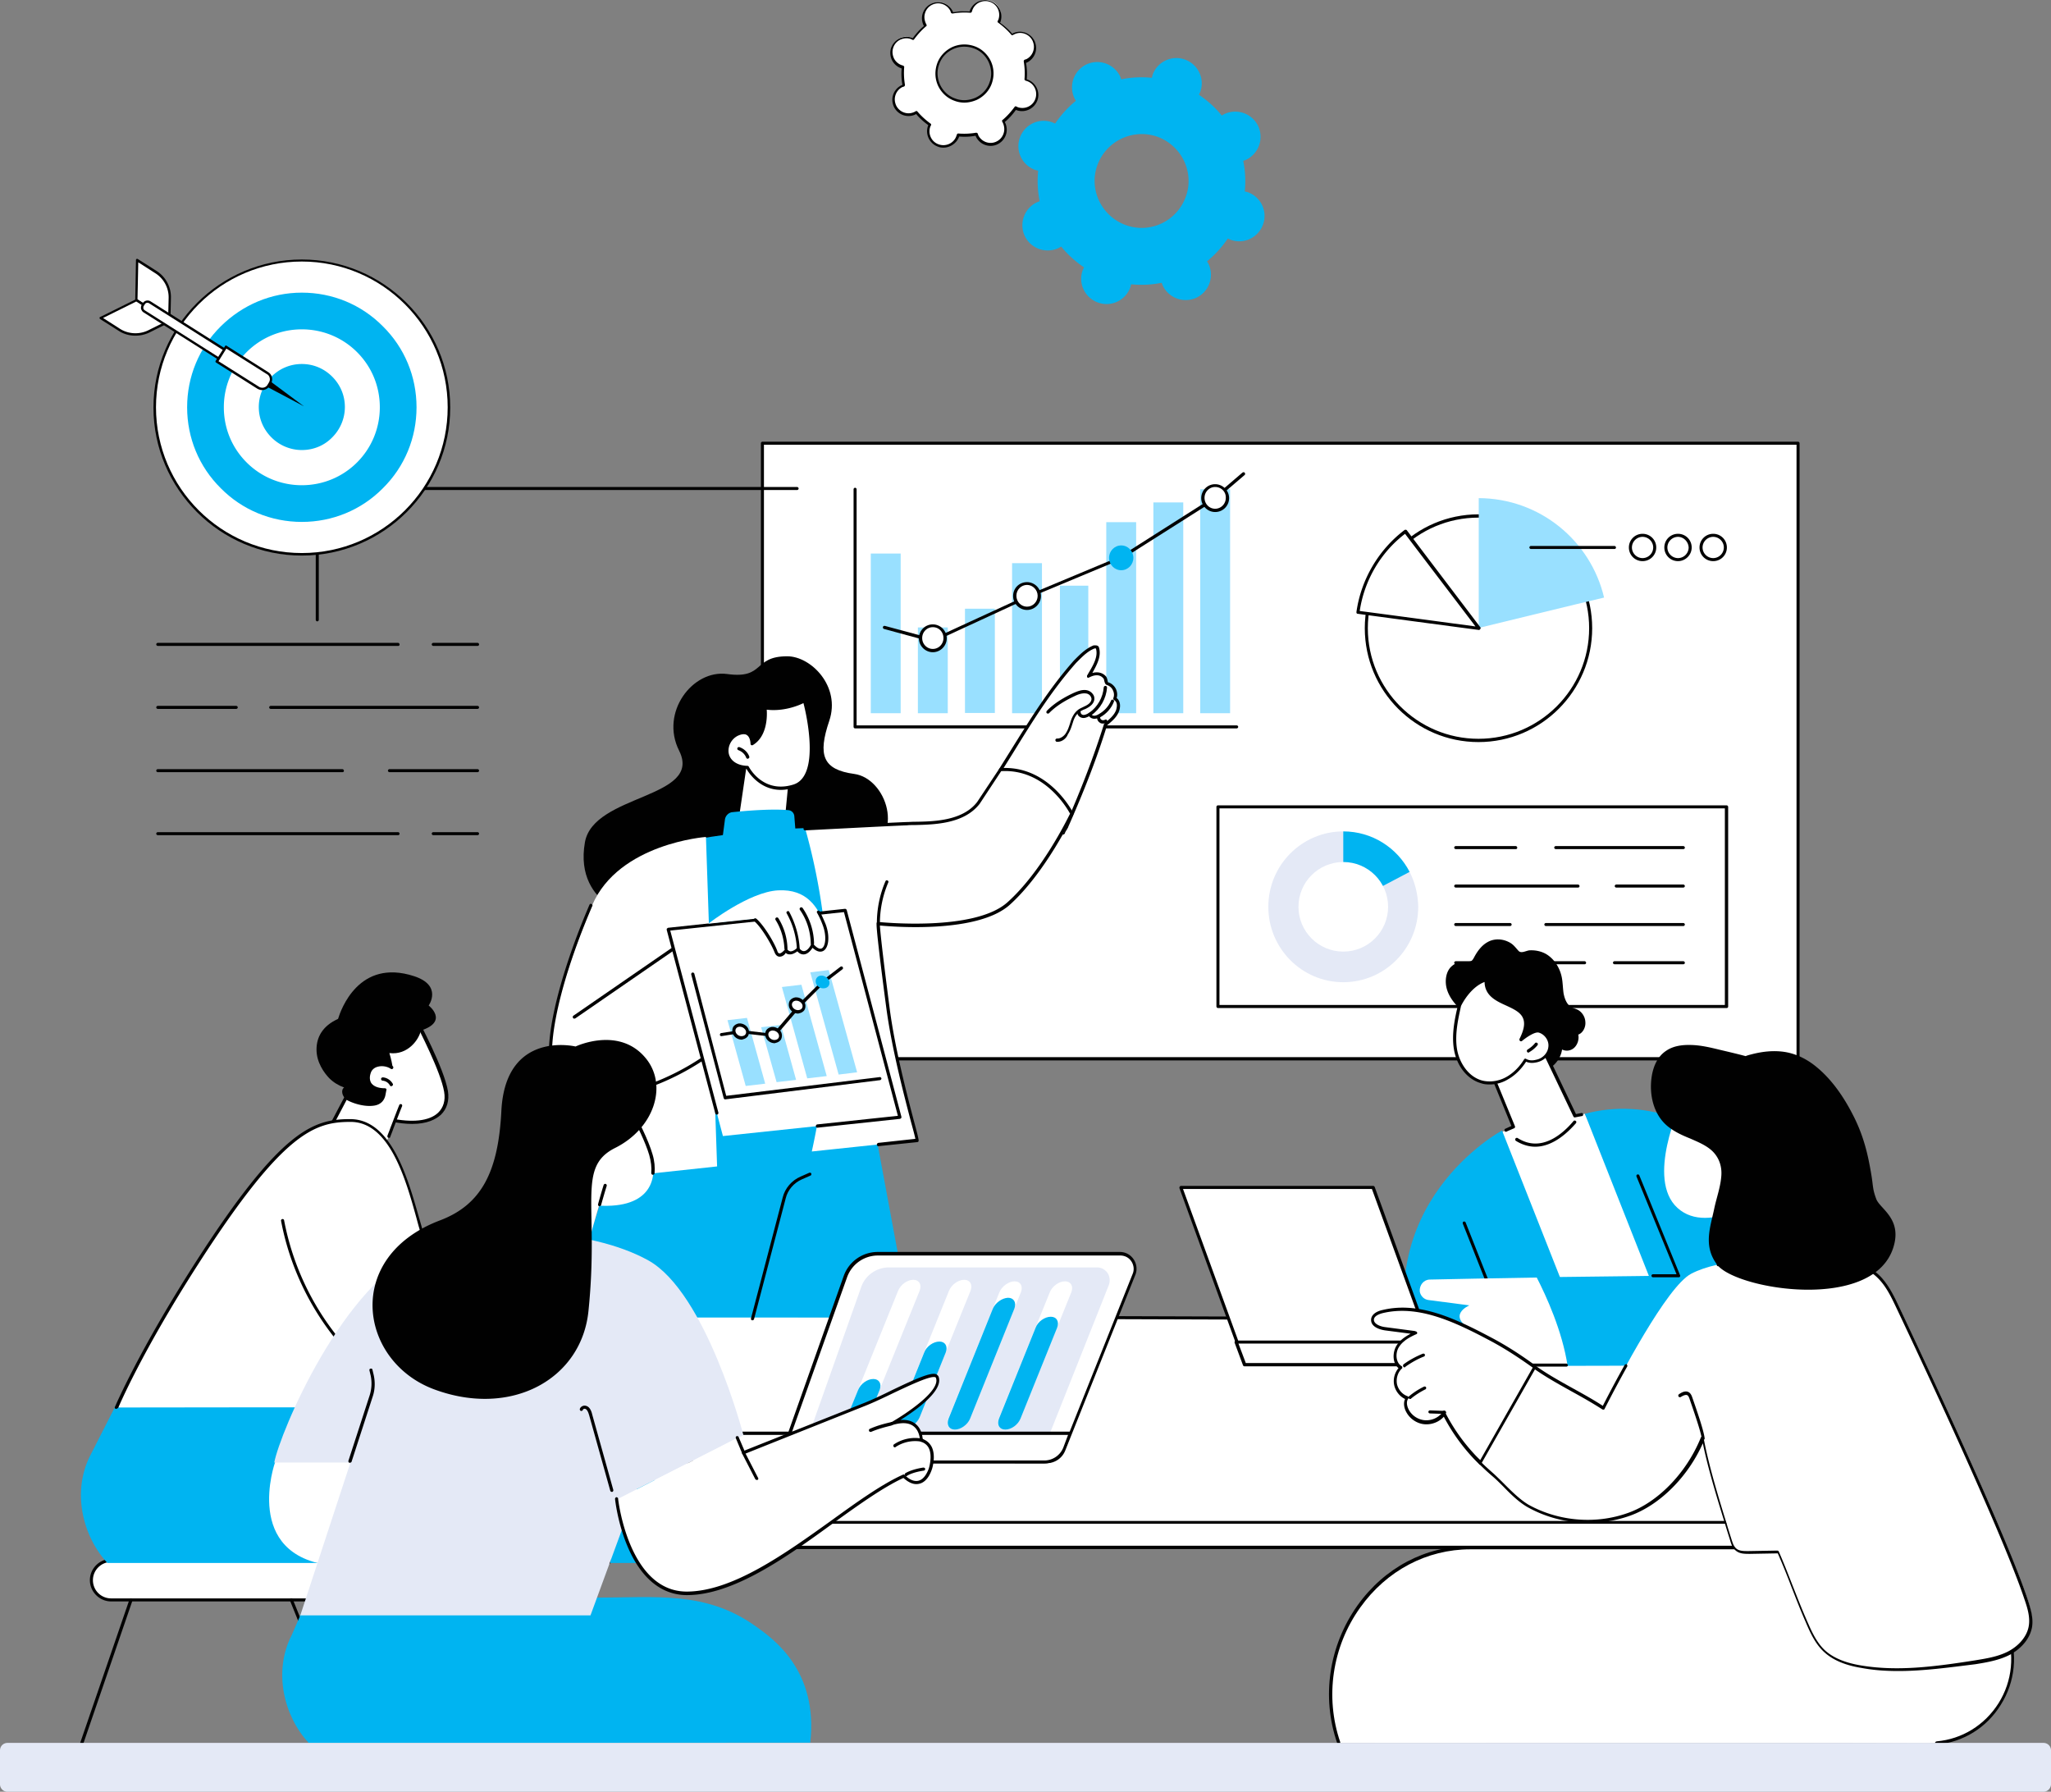
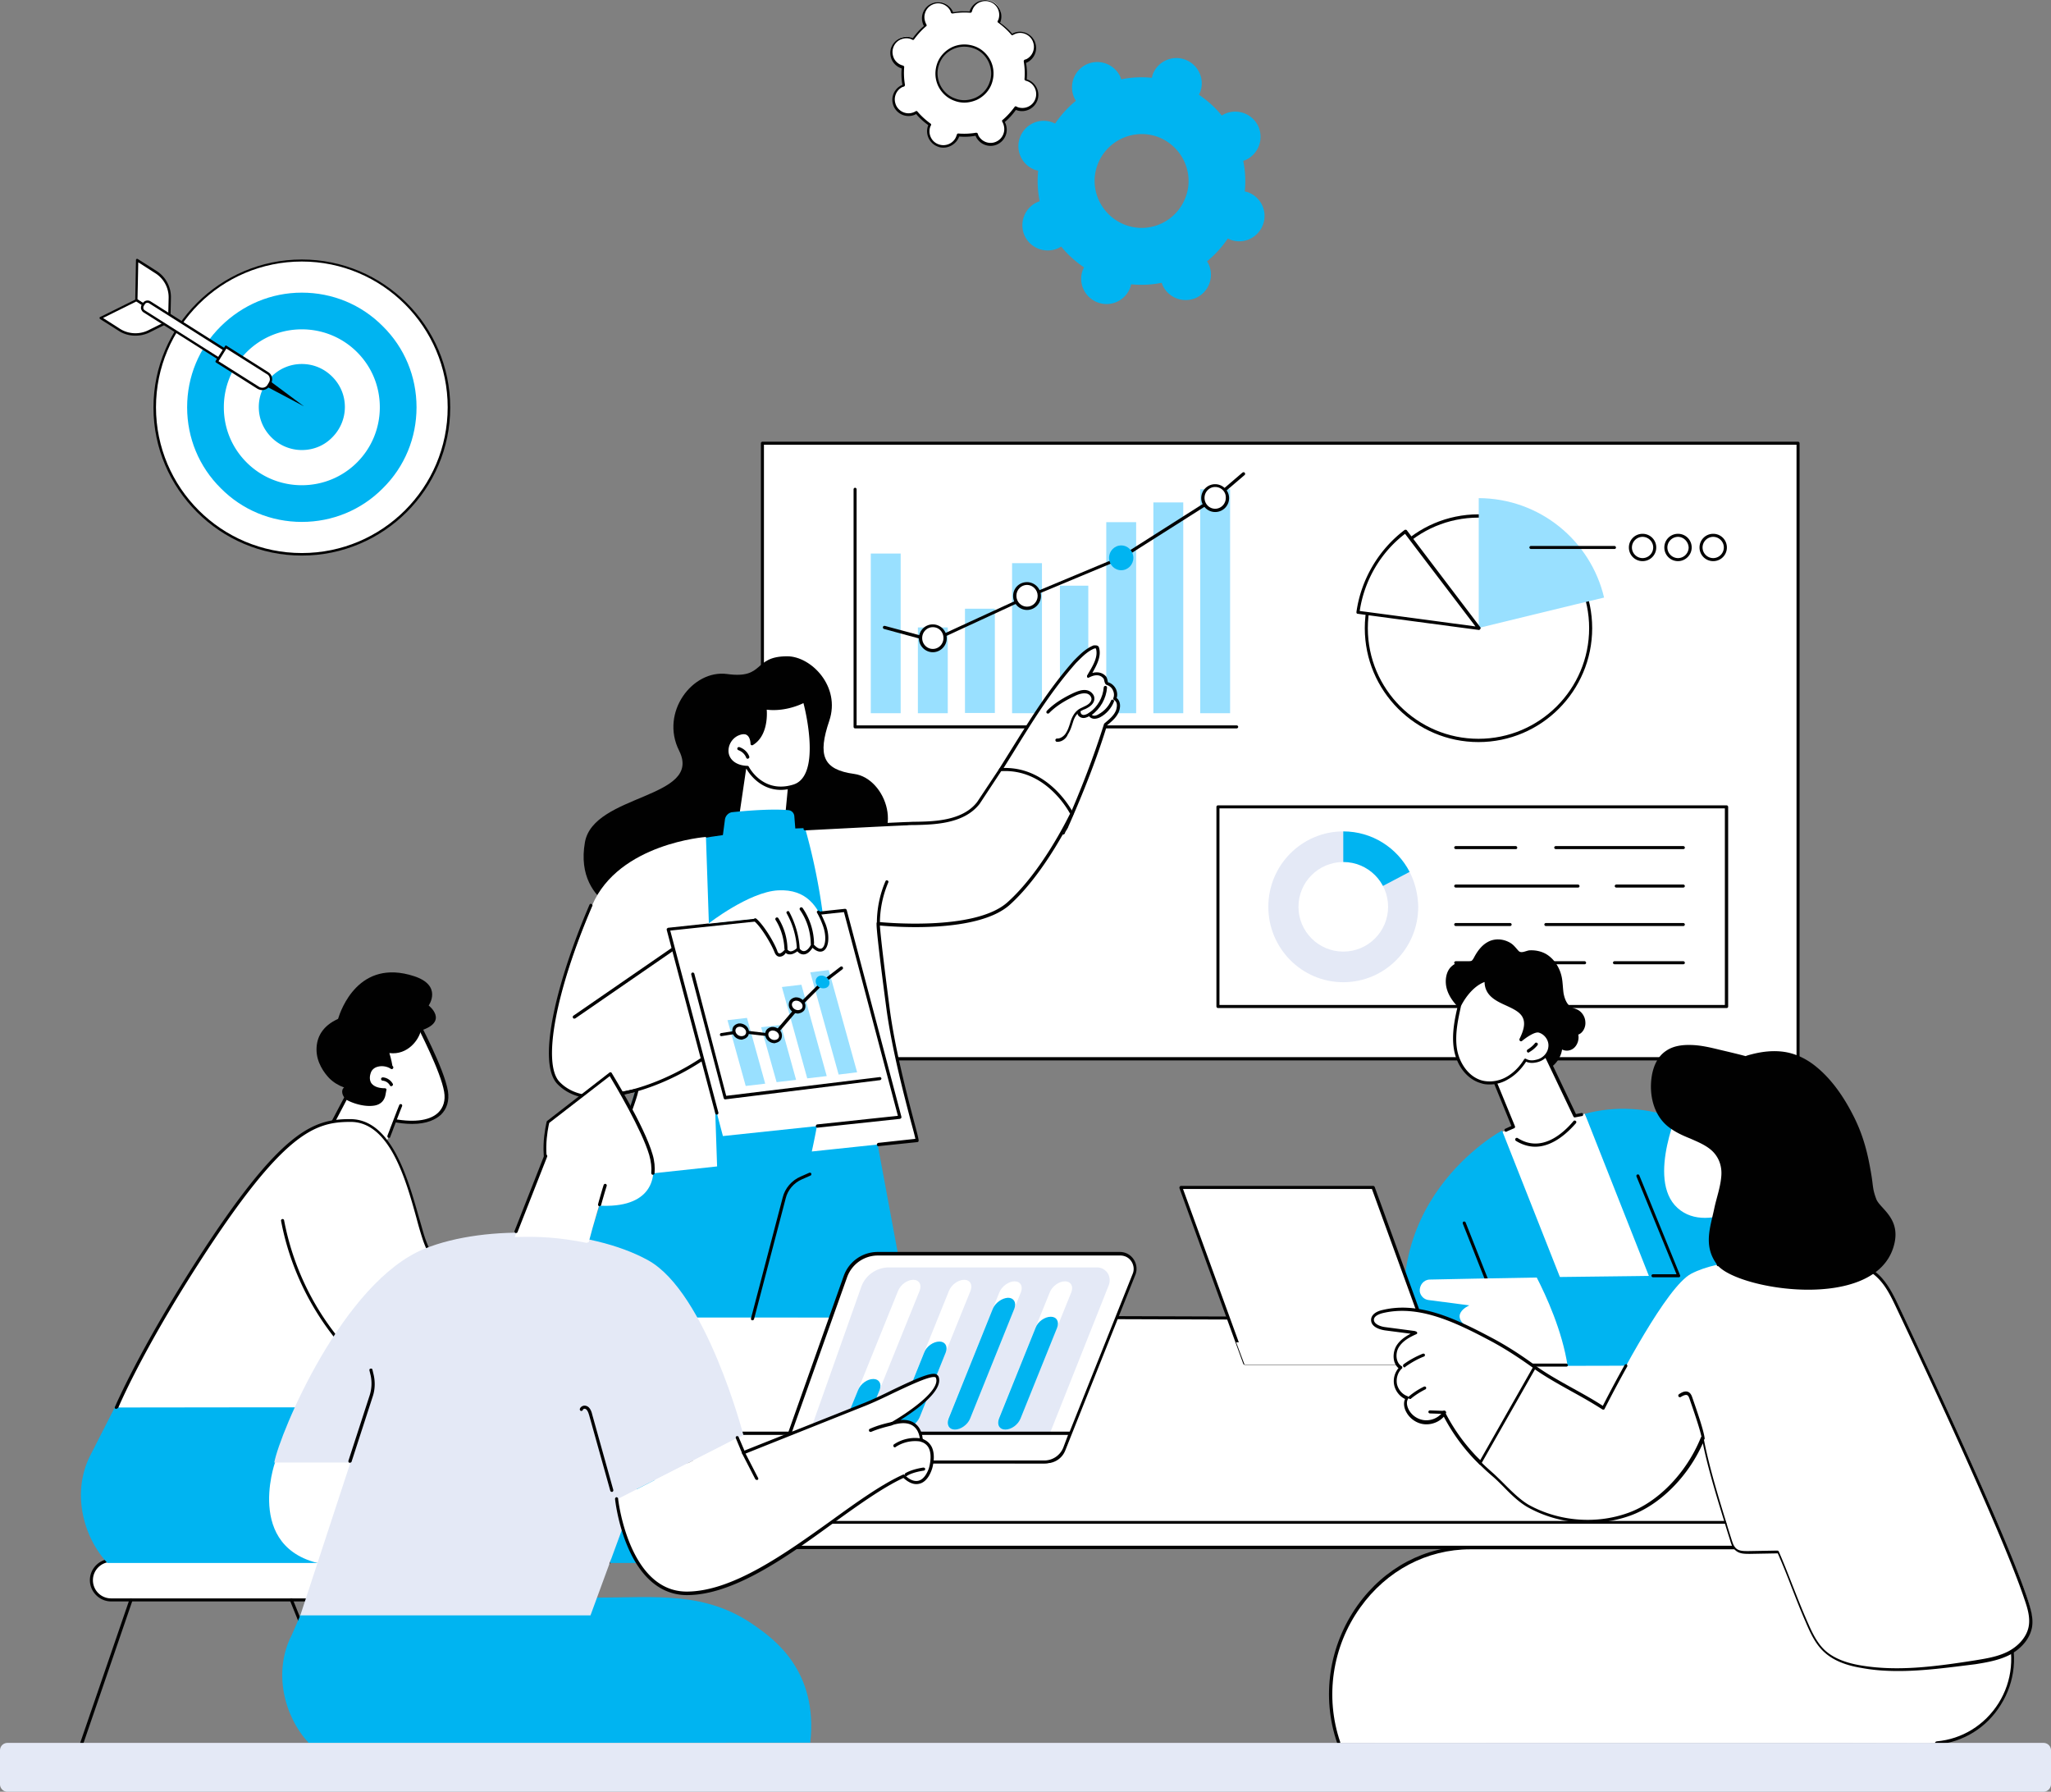
<svg xmlns="http://www.w3.org/2000/svg" width="490" height="428" fill="none">
  <rect width="100%" height="100%" fill="#808080" stroke="none" />
  <path d="m95.157 363.441 22.685-49.023 279.663.725 17.362 48.54-319.71-.242Z" fill="#fff" />
  <path d="M416.14 363.623H92.62v5.984h323.52v-5.984Z" fill="#fff" />
  <path d="M416.14 370.029H92.619a.39.39 0 0 1-.363-.363v-5.984a.39.39 0 0 1 .363-.363H416.14c.181 0 .363.182.363.363v5.984c0 .182-.121.363-.363.363Zm-323.158-.786h322.795v-5.259H92.982v5.259ZM396.539 333.518a.334.334 0 0 1-.303-.181l-13.127-17.832-183.962-.605c-.181 0-.363-.181-.363-.362a.39.39 0 0 1 .363-.363l184.143.604c.121 0 .242.061.303.182l13.248 18.013c.121.181.061.423-.06.544-.121-.06-.182 0-.242 0Z" fill="#010101" />
  <path d="M182.154 252.916h247.419v-147.07H182.154v147.07Z" fill="#fff" />
  <path d="M429.568 253.307h-247.42a.39.39 0 0 1-.363-.363v-147.07c0-.181.182-.362.363-.362h247.42c.181 0 .363.181.363.362v147.07c0 .182-.121.363-.363.363Zm-247.057-.786h246.694V106.237H182.511v146.284Z" fill="#010101" />
  <path d="M353.223 176.899c14.8 0 26.798-12.016 26.798-26.838 0-14.823-11.998-26.839-26.798-26.839-14.801 0-26.799 12.016-26.799 26.839 0 14.822 11.998 26.838 26.799 26.838Z" fill="#fff" />
  <path d="M353.222 177.264c-15.002 0-27.161-12.211-27.161-27.202 0-14.991 12.219-27.202 27.161-27.202 15.003 0 27.162 12.211 27.162 27.202 0 14.991-12.159 27.202-27.162 27.202Zm0-53.618c-14.579 0-26.436 11.848-26.436 26.416s11.857 26.416 26.436 26.416 26.436-11.848 26.436-26.416-11.857-26.416-26.436-26.416Z" fill="#010101" />
  <path d="M383.228 142.746c-3.207-13.601-15.366-23.695-29.945-23.756V150s24.984-6.105 29.945-7.254Z" fill="#99E0FF" />
  <path d="M335.74 126.911c-6.291 4.715-10.284 11.727-11.373 19.343 7.078.968 28.916 3.809 28.916 3.809s-14.639-19.283-17.543-23.152Z" fill="#fff" />
  <path d="M353.343 150.485c-.06 0-.06 0 0 0-.06 0-21.898-2.901-28.976-3.868-.121 0-.182-.061-.242-.121-.061-.061-.061-.182-.061-.303 1.089-7.737 5.263-14.87 11.494-19.585.061-.06.182-.06.303-.06s.181.06.242.121c2.843 3.808 17.422 22.97 17.543 23.151a.292.292 0 0 1 0 .423c-.061.121-.182.242-.303.242Zm-28.492-4.533c6.533.846 23.592 3.143 27.646 3.687-2.602-3.446-13.854-18.195-16.818-22.124-5.807 4.413-9.739 11.122-10.828 18.437Z" fill="#010101" />
  <path d="M392.421 133.68a2.903 2.903 0 1 0 0-5.803 2.903 2.903 0 1 0 0 5.803Z" fill="#fff" />
  <path d="M392.421 134.042a3.252 3.252 0 0 1-3.267-3.264 3.252 3.252 0 0 1 3.267-3.264 3.252 3.252 0 0 1 3.267 3.264 3.252 3.252 0 0 1-3.267 3.264Zm0-5.803a2.555 2.555 0 0 0-2.541 2.539 2.555 2.555 0 0 0 2.541 2.539 2.556 2.556 0 0 0 2.541-2.539c0-1.39-1.15-2.539-2.541-2.539Z" fill="#010101" />
  <path d="M400.891 133.68a2.903 2.903 0 1 0 0-5.803 2.903 2.903 0 1 0 0 5.803Z" fill="#fff" />
  <path d="M400.891 134.042a3.252 3.252 0 0 1-3.267-3.264 3.252 3.252 0 0 1 3.267-3.264 3.251 3.251 0 0 1 3.266 3.264c0 1.813-1.512 3.264-3.266 3.264Zm0-5.803a2.555 2.555 0 0 0-2.541 2.539 2.555 2.555 0 0 0 2.541 2.539 2.555 2.555 0 0 0 2.54-2.539c-.06-1.39-1.21-2.539-2.54-2.539Z" fill="#010101" />
  <path d="M409.298 133.68a2.903 2.903 0 1 0 0-5.803 2.903 2.903 0 1 0 0 5.803Z" fill="#fff" />
  <path d="M409.298 134.042a3.252 3.252 0 0 1-3.267-3.264 3.252 3.252 0 0 1 3.267-3.264 3.25 3.25 0 0 1 3.266 3.264 3.251 3.251 0 0 1-3.266 3.264Zm0-5.803a2.555 2.555 0 0 0-2.541 2.539 2.555 2.555 0 0 0 2.541 2.539 2.556 2.556 0 0 0 2.541-2.539c0-1.39-1.15-2.539-2.541-2.539ZM385.707 131.141h-19.963a.39.39 0 0 1-.363-.363.39.39 0 0 1 .363-.363h19.963c.181 0 .363.182.363.363 0 .242-.182.363-.363.363ZM295.452 173.997h-91.164a.39.39 0 0 1-.363-.363v-56.761c0-.181.181-.362.363-.362.181 0 .363.181.363.362v56.398h90.801c.181 0 .363.182.363.363a.391.391 0 0 1-.363.363Z" fill="#010101" />
  <path d="M215.177 132.227h-7.138v38.142h7.138v-38.142ZM226.428 149.879h-7.138v20.492h7.138v-20.492ZM237.68 145.405h-7.138v24.905h7.138v-24.905ZM248.932 134.524h-7.138v35.846h7.138v-35.846ZM260.002 139.904h-6.775v30.466h6.775v-30.466ZM271.435 124.731h-7.138v45.639h7.138v-45.639ZM282.689 120.017h-7.138v50.353h7.138v-50.353ZM293.878 116.874h-7.138v53.496h7.138v-53.496Z" fill="#99E0FF" />
  <path d="M222.86 153.381h-.121l-11.555-3.143c-.181-.06-.302-.242-.242-.484.061-.181.242-.302.484-.241l11.434 3.082 22.987-10.578 21.839-9.128 22.443-14.265 6.715-5.743c.181-.121.423-.121.544.061.121.181.121.423-.06.544l-6.715 5.742-.061.061-22.503 14.265h-.061l-21.899 9.128-23.048 10.639c-.06 0-.121.06-.181.06Z" fill="#010101" />
  <path d="M245.366 145.282c1.603 0 2.903-1.326 2.903-2.962 0-1.635-1.3-2.962-2.903-2.962-1.604 0-2.904 1.327-2.904 2.962 0 1.636 1.3 2.962 2.904 2.962Z" fill="#fff" />
  <path d="M245.364 145.705c-1.815 0-3.327-1.511-3.327-3.325 0-1.874 1.452-3.324 3.327-3.324 1.815 0 3.327 1.511 3.327 3.324 0 1.814-1.512 3.325-3.327 3.325Zm0-5.984c-1.391 0-2.54 1.148-2.54 2.599 0 1.451 1.149 2.599 2.54 2.599 1.392 0 2.541-1.148 2.541-2.599 0-1.39-1.149-2.599-2.541-2.599Z" fill="#010101" />
  <path d="M267.868 136.213c1.603 0 2.903-1.326 2.903-2.962 0-1.636-1.3-2.962-2.903-2.962-1.604 0-2.904 1.326-2.904 2.962 0 1.636 1.3 2.962 2.904 2.962Z" fill="#00B4F1" />
  <path d="M290.313 121.889c1.604 0 2.904-1.326 2.904-2.962 0-1.636-1.3-2.962-2.904-2.962-1.604 0-2.904 1.326-2.904 2.962 0 1.636 1.3 2.962 2.904 2.962Z" fill="#fff" />
  <path d="M290.312 122.311c-1.815 0-3.328-1.511-3.328-3.324a3.316 3.316 0 0 1 3.328-3.325c1.814 0 3.327 1.511 3.327 3.325a3.316 3.316 0 0 1-3.327 3.324Zm0-5.984c-1.392 0-2.541 1.149-2.541 2.599 0 1.451 1.149 2.6 2.541 2.6 1.391 0 2.54-1.149 2.54-2.6.061-1.45-1.089-2.599-2.54-2.599Z" fill="#010101" />
  <path d="M222.861 155.377c1.603 0 2.903-1.326 2.903-2.962 0-1.636-1.3-2.962-2.903-2.962-1.604 0-2.904 1.326-2.904 2.962 0 1.636 1.3 2.962 2.904 2.962Z" fill="#fff" />
  <path d="M222.859 155.8c-1.814 0-3.327-1.512-3.327-3.325a3.317 3.317 0 0 1 3.327-3.325c1.815 0 3.328 1.512 3.328 3.325 0 1.813-1.513 3.325-3.328 3.325Zm0-5.985c-1.391 0-2.54 1.149-2.54 2.6 0 1.45 1.149 2.599 2.54 2.599 1.392 0 2.541-1.149 2.541-2.599 0-1.451-1.089-2.6-2.541-2.6Z" fill="#010101" />
  <path d="M412.508 192.737H290.976v47.694h121.532v-47.694Z" fill="#fff" />
  <path d="M412.508 240.793H290.976a.391.391 0 0 1-.363-.363v-47.693a.39.39 0 0 1 .363-.363h121.532a.39.39 0 0 1 .363.363v47.693c0 .242-.181.363-.363.363Zm-121.169-.726h120.746v-46.968H291.339v46.968Z" fill="#010101" />
  <path d="M320.921 216.613V198.6c-9.861 0-17.906 8.039-17.906 18.013 0 9.914 7.985 18.014 17.906 18.014 9.86 0 17.906-8.04 17.906-18.014a18.26 18.26 0 0 0-1.996-8.342l-15.91 8.342Z" fill="#fff" />
  <path d="m336.77 208.271-15.849-9.671c-9.861 0-17.906 8.039-17.906 18.013 0 9.914 7.985 18.014 17.906 18.014 9.86 0 17.906-8.04 17.906-18.014-.061-3.022-.786-5.863-2.057-8.342Z" fill="#E4E9F6" />
  <path d="M336.77 208.271c-2.964-5.742-8.953-9.671-15.849-9.671v18.013l15.849-8.342Z" fill="#00B4F1" />
  <path d="M320.921 227.313c5.914 0 10.708-4.791 10.708-10.7 0-5.909-4.794-10.699-10.708-10.699-5.913 0-10.707 4.79-10.707 10.699s4.794 10.7 10.707 10.7Z" fill="#fff" />
  <path d="M402.164 202.832h-30.489a.39.39 0 0 1-.363-.363c0-.181.182-.363.363-.363h30.489a.39.39 0 0 1 .363.363c0 .242-.181.363-.363.363ZM362.117 202.832H347.78a.39.39 0 0 1-.363-.363.39.39 0 0 1 .363-.363h14.337c.181 0 .363.182.363.363 0 .242-.121.363-.363.363ZM402.163 212.02h-16.031c-.181 0-.362-.182-.362-.363 0-.182.181-.363.362-.363h16.031a.39.39 0 0 1 .363.363.39.39 0 0 1-.363.363ZM376.998 212.02H347.78a.39.39 0 0 1-.363-.363.39.39 0 0 1 .363-.363h29.218a.39.39 0 0 1 .363.363c0 .181-.121.363-.363.363ZM402.163 221.21h-32.848a.39.39 0 0 1-.363-.363c0-.181.182-.363.363-.363h32.848a.39.39 0 0 1 .363.363.39.39 0 0 1-.363.363ZM360.786 221.21H347.78a.39.39 0 0 1-.363-.363.39.39 0 0 1 .363-.363h13.006a.39.39 0 0 1 .363.363.39.39 0 0 1-.363.363ZM402.164 230.337H385.71a.39.39 0 0 1-.363-.363.39.39 0 0 1 .363-.363h16.454c.181 0 .363.182.363.363 0 .242-.182.363-.363.363ZM378.571 230.337H347.78a.39.39 0 0 1-.363-.363.39.39 0 0 1 .363-.363h30.791a.39.39 0 0 1 .363.363c0 .242-.181.363-.363.363Z" fill="#010101" />
  <path d="M74.347 382.178h-47.79a4.723 4.723 0 0 1-4.72-4.715 4.723 4.723 0 0 1 4.72-4.715h47.79a4.723 4.723 0 0 1 4.718 4.715c-.06 2.599-2.117 4.715-4.718 4.715Z" fill="#fff" />
  <path d="M74.346 382.541h-47.79c-2.783 0-5.081-2.297-5.081-5.078 0-2.78 2.298-5.077 5.081-5.077h47.79c2.783 0 5.082 2.297 5.082 5.077 0 2.781-2.3 5.078-5.082 5.078Zm-47.79-9.43c-2.36 0-4.355 1.934-4.355 4.352a4.336 4.336 0 0 0 4.355 4.353h47.79c2.36 0 4.356-1.935 4.356-4.353a4.336 4.336 0 0 0-4.356-4.352h-47.79Z" fill="#010101" />
  <path d="M19.54 416.757h-.121c-.182-.061-.303-.303-.242-.484l11.736-34.153c.06-.182.302-.302.484-.242.181.06.302.302.242.484l-11.736 34.153a.408.408 0 0 1-.363.242ZM82.999 415.669c-.121 0-.302-.06-.363-.241l-13.37-33.126c-.06-.181 0-.423.182-.483.182-.061.424 0 .484.181l13.37 33.125c.06.182 0 .424-.182.484 0 .06-.06.06-.121.06Z" fill="#010101" />
  <path d="M134.842 314.721h82.513l-14.942-80.456-44.826 7.797-22.745 72.659Z" fill="#00B4F1" />
  <path d="M179.789 315.385h-.121c-.182-.061-.303-.242-.242-.484l7.562-28.833c.544-2.237 2.177-4.111 4.295-5.018l2.056-.906c.182-.061.424 0 .484.181.061.181 0 .423-.181.484l-2.057.906c-1.936.847-3.388 2.539-3.871 4.534l-7.562 28.834c-.061.181-.182.302-.363.302ZM153.717 219.816s-16.757-2.66-13.975-18.618c2.057-11.606 28.251-10.397 22.504-21.882-4.597-9.128 3.206-19.404 11.434-18.316 9.134 1.269 6.109-4.231 14.397-4.231 5.686 0 12.825 7.193 10.042 15.414-2.783 8.221-1.573 11.666 5.989 12.694 7.562 1.027 12.522 14.749 1.996 19.343-10.526 4.594-52.387 15.596-52.387 15.596Z" fill="#010101" />
  <path d="m178.277 181.009-2.359 16.139 11.917-.604 1.089-11.364-10.647-4.171Z" fill="#fff" />
  <path d="M175.918 197.511c-.121 0-.182-.06-.303-.121a.462.462 0 0 1-.121-.302l2.359-16.14c0-.121.061-.242.182-.242.121-.06.242-.06.302 0l10.647 4.232c.182.06.242.242.242.363l-1.089 11.303c0 .182-.181.303-.363.363l-11.856.544c.06 0 .06 0 0 0Zm2.661-16.019-2.238 15.233 11.131-.604 1.028-10.7-9.921-3.929Z" fill="#010101" />
  <path d="M182.756 169.16s.786 6.226-3.086 8.584c0 0 0-3.99-3.569-2.297-3.569 1.692-3.569 7.737 2.481 7.919 0 0 3.508 6.83 11.07 4.473 7.562-2.358 2.541-20.371 2.541-20.371s-4.477 2.478-9.437 1.692Z" fill="#fff" />
  <path d="M186.566 188.685c-5.021 0-7.683-4.05-8.227-5.017-2.662-.121-4.537-1.451-4.961-3.567-.423-2.055.666-4.171 2.541-5.077 1.149-.544 2.117-.605 2.843-.121.787.483 1.089 1.45 1.149 2.115 3.086-2.418 2.42-7.797 2.42-7.858 0-.121 0-.242.121-.302a.462.462 0 0 1 .303-.121c4.718.786 9.134-1.632 9.195-1.632.121-.061.242-.061.302 0 .121.06.182.121.242.242.182.725 5.021 18.436-2.843 20.854-1.028.303-2.117.484-3.085.484Zm-8.893-13.299c-.423 0-.847.121-1.391.363-1.573.786-2.48 2.539-2.178 4.231.363 1.753 2.057 2.902 4.477 2.962.121 0 .242.061.302.182.121.241 3.448 6.528 10.647 4.291 6.473-1.994 3.146-16.744 2.42-19.464-1.21.605-4.779 2.055-8.772 1.572.121 1.571.121 6.407-3.327 8.463a.389.389 0 0 1-.363 0 .334.334 0 0 1-.181-.303s0-1.571-.908-2.115c-.181-.121-.423-.182-.726-.182Z" fill="#010101" />
  <path d="M178.641 181.25a.406.406 0 0 1-.362-.241c-.303-.847-1.029-1.512-1.876-1.814-.181-.06-.302-.302-.242-.483.061-.182.303-.303.484-.242 1.089.363 1.996 1.209 2.359 2.236.061.182 0 .424-.242.484 0 .06-.06.06-.121.06Z" fill="#010101" />
  <path d="m158.253 261.162 51.601-6.529-12.462-56.942s-19.963-.06-37.627 4.171l-1.512 59.3Z" fill="#00B4F1" />
  <path d="m172.59 200.35.605-4.594c.121-.906.907-1.692 1.815-1.753 2.903-.302 9.195-.846 13.308-.483a1.56 1.56 0 0 1 1.452 1.451l.303 3.808-17.483 1.571Z" fill="#00B4F1" />
  <path d="M239.616 187.412c1.512 2.479 3.267 4.836 5.323 6.892 1.089 1.088 2.239 2.115 3.448 2.962a31.117 31.117 0 0 0 3.872 2.297l1.089.544c6.836-13.662 10.647-26.96 10.647-26.96 5.444-4.473 2.299-6.226 2.299-6.226.847-3.506-1.876-3.506-1.876-3.506-.786-3.99-4.416-1.935-4.416-1.935 2.964-4.654 4.416-11.968-4.234-2.115-5.082 5.803-11.676 16.321-17.544 25.69.424.786.908 1.572 1.392 2.357Z" fill="#fff" />
  <path d="M253.953 199.381h-.061a.455.455 0 0 1-.302-.423c.121-.544.363-.846.605-1.27.06-.12.181-.241.242-.362 3.932-8.886 6.957-16.865 9.316-24.361 0-.06.06-.121.121-.181 1.149-.967 2.299-1.874 2.782-3.204.182-.665.424-1.813-.483-2.357-.182-.061-.242-.303-.182-.484.242-.604.182-1.269-.121-1.874-.242-.544-.726-.967-1.331-1.209-.544-.121-.605-.665-.726-1.027-.06-.242-.06-.424-.181-.544-.968-1.209-2.42-.786-3.448-.242-.061 0-.061 0-.121.06h-.121c-.061 0-.121 0-.121-.06-.061 0-.061-.061-.061-.061s-.06-.06-.06-.121v-.241c0-.061 0-.061.06-.121l.242-.423c1.15-1.935 2.42-4.05 1.815-5.985h-.303c-1.572.605-2.782 1.814-3.932 2.962l-.484.484c-5.928 6.71-10.344 13.842-15.002 21.398l-2.722 4.353a.394.394 0 1 1-.666-.423l2.723-4.353c4.718-7.556 9.134-14.749 15.123-21.519l.484-.484c1.21-1.209 2.541-2.478 4.235-3.143h.121c.241 0 .665-.061.967.181.061.061.061.121.121.121.787 2.116-.423 4.352-1.512 6.287 1.331-.363 2.541-.061 3.327.906.182.303.242.605.303.847.06.181.06.423.121.483h.06c.787.242 1.452.847 1.815 1.572.302.665.423 1.451.181 2.176.787.605 1.029 1.753.605 3.083-.544 1.511-1.754 2.478-2.903 3.445-2.299 7.496-5.384 15.475-9.316 24.361v.06c-.061.121-.182.242-.242.424-.242.362-.424.604-.545 1.027-.121.121-.302.242-.423.242Z" fill="#010101" />
  <path d="M252.683 177.196h-.181c-.182 0-.363-.182-.363-.423 0-.182.181-.363.423-.363.787.06 1.694-.605 2.117-1.33.424-.665.666-1.39.908-2.116.06-.181.121-.362.181-.604.303-.907.787-1.995 1.694-2.72.424-.363.907-.544 1.391-.786.182-.121.424-.181.605-.302.484-.242 1.15-.726 1.271-1.33.121-.363-.061-.665-.182-.907a1.485 1.485 0 0 0-1.089-.665c-.847-.121-1.814.182-2.661.605-2.481 1.148-4.598 2.478-6.171 4.11-.121.121-.363.121-.544 0-.121-.121-.121-.363 0-.544 1.633-1.692 3.811-3.083 6.412-4.292.968-.423 2.057-.846 3.085-.665.666.121 1.21.484 1.573 1.028.303.423.363.967.242 1.451-.242.906-1.028 1.451-1.694 1.813-.242.121-.423.242-.665.302-.424.182-.907.424-1.27.726-.787.604-1.21 1.571-1.452 2.418l-.182.544c-.242.786-.544 1.571-1.028 2.297-.303.846-1.271 1.753-2.42 1.753Z" fill="#010101" />
  <path d="M258.852 171.514c-.061 0-.061 0 0 0-.424 0-.847-.182-1.149-.484-.242-.242-.363-.604-.303-.907 0-.181.182-.362.424-.362.181 0 .362.181.362.423 0 .121.061.242.121.363.121.121.363.241.545.241.363 0 .847-.181 1.391-.544 1.997-1.39 3.267-3.687 3.448-6.044 0-.182.182-.363.424-.363.181 0 .363.181.363.423-.182 2.539-1.573 5.078-3.751 6.589-.544.242-1.21.665-1.875.665Z" fill="#010101" />
  <path d="M261.454 171.696h-.121c-.666-.061-1.21-.484-1.331-1.028-.061-.181.121-.423.302-.423.182-.061.424.121.424.302.06.242.363.423.605.423.302 0 .665-.06 1.149-.363 1.331-.725 2.42-1.934 2.964-3.264.061-.181.303-.302.484-.181.182.06.303.302.182.484-.605 1.571-1.815 2.901-3.267 3.687-.484.242-.968.363-1.391.363Z" fill="#010101" />
-   <path d="M263.512 172.843c-.303 0-.605-.06-.787-.241-.483-.303-.725-.907-.604-1.512.06-.181.242-.362.423-.302.181.061.363.242.302.423-.06.303.061.605.303.726.242.181.605.121.847 0 .181-.121.423-.061.484.121.121.181.06.423-.121.483-.303.242-.545.302-.847.302Z" fill="#010101" />
  <path d="m192.372 197.932 26.678-1.39c5.384 0 11.191.544 14.7-4.715l5.263-7.979c11.494-.786 17.18 10.76 17.18 10.76s-5.989 14.024-15.245 21.217c-9.255 7.193-31.154 4.775-31.154 4.775-.121.967.908 9.612 2.359 20.492 1.815 13.601 6.897 30.164 6.897 31.312l-25.105 2.66c2.601-11.787 4.839-27.806 3.629-46.303a145.994 145.994 0 0 0-5.202-30.829Z" fill="#fff" />
  <path d="M209.853 273.794c-.181 0-.363-.121-.363-.362 0-.182.121-.363.303-.424l8.892-.967c-.121-.665-.544-2.236-1.028-3.989-1.573-6.045-4.537-17.228-5.868-26.96-1.694-12.755-2.48-19.706-2.359-20.552a.33.33 0 0 1 .423-.303c.242 0 22.927 2.418 30.852-4.715 8.046-7.193 14.156-19.585 14.942-21.156-.726-1.33-6.17-10.76-16.454-10.156l-5.142 7.798c-3.751 4.836-10.829 4.957-15.547 5.078-.665 0-1.27 0-1.754.06-4.84.182-24.137 1.209-24.379 1.209-.182 0-.363-.121-.424-.362 0-.182.121-.363.363-.424.182 0 19.54-1.027 24.379-1.209.545 0 1.15-.06 1.815-.06 4.537-.06 11.433-.181 14.942-4.715l5.263-7.919a.331.331 0 0 1 .302-.181c11.615-.786 17.362 10.639 17.423 10.76.06.121.06.242 0 .302-.061.121-6.534 13.782-15.184 21.58-7.683 6.891-27.828 5.259-31.034 4.957.061 1.209.484 5.621 2.36 20.008 1.27 9.611 4.234 20.854 5.807 26.839.786 2.901 1.089 4.171 1.089 4.533 0 .182-.121.363-.363.363l-9.256.967Z" fill="#010101" />
  <path d="M209.853 220.902c-.181 0-.363-.181-.363-.362 0-3.325.666-6.831 2.057-10.035.06-.181.302-.302.484-.181.181.061.302.302.181.484a25.016 25.016 0 0 0-1.996 9.732c0 .242-.181.362-.363.362Z" fill="#010101" />
  <path d="m168.657 199.927 2.662 78.703-26.98 2.902s7.743-19.162 7.803-21.157l-6.835 1.39s-7.26 1.632-11.857-3.143c-4.598-4.776-.121-23.333 8.045-42.435 6.352-14.749 27.162-16.26 27.162-16.26Z" fill="#fff" />
  <path d="M144.338 281.894a.462.462 0 0 1-.302-.121c-.061-.121-.121-.242-.061-.363 1.996-4.956 7.017-17.59 7.683-20.552l-6.352 1.33c-.302.06-7.501 1.571-12.159-3.264-5.082-5.32.181-25.328 7.682-42.798.061-.181.303-.302.484-.181.182.061.303.302.182.484-8.772 20.431-11.978 37.719-7.804 42.011 4.356 4.534 11.434 3.083 11.494 3.022l6.896-1.39c.121 0 .242 0 .303.061.06.06.121.181.121.302-.061 1.874-6.292 17.469-7.622 20.733l2.601-.302c.181 0 .363.121.423.302a.456.456 0 0 1-.302.424l-3.267.302Z" fill="#010101" />
  <path d="M146.274 261.946c-.181 0-.363-.121-.363-.302s.121-.363.303-.423c7.501-.967 16.635-4.897 23.774-10.276.181-.121.423-.121.544.06.121.181.121.423-.06.544-7.26 5.44-16.515 9.43-24.198 10.397ZM137.199 243.329a.331.331 0 0 1-.302-.181.393.393 0 0 1 .121-.544l28.674-19.767a.394.394 0 1 1 .423.665l-28.674 19.767c-.06 0-.181.06-.242.06Z" fill="#010101" />
  <path d="m214.996 266.904-42.285 4.473-13.066-49.386 42.285-4.473 13.066 49.386Z" fill="#fff" />
  <path d="M195.275 269.381c-.181 0-.363-.121-.363-.362 0-.182.121-.363.303-.424l19.297-2.055-12.885-48.66-41.499 4.412 11.494 43.462a.413.413 0 0 1-.242.484c-.181.06-.423-.061-.484-.242l-11.615-43.885c0-.121 0-.242.061-.302.06-.061.181-.121.242-.182l42.285-4.533c.181 0 .363.121.423.302l13.067 49.386c0 .121 0 .242-.06.302-.061.061-.182.121-.242.182l-19.782 2.115Z" fill="#010101" />
  <path d="m210.217 257.715-36.961 4.474-8.167-29.439 36.962-4.533 8.166 29.498Z" fill="#fff" />
  <path d="M173.257 262.613c-.182 0-.303-.121-.363-.303l-7.743-29.498a.41.41 0 0 1 .241-.484c.182-.06.424.061.484.242l7.623 29.196 36.659-4.473c.181-.06.363.121.423.302a.456.456 0 0 1-.302.424l-37.022 4.594Z" fill="#010101" />
  <path d="m182.813 258.864-4.658.544-4.355-15.717 4.658-.544 4.355 15.717ZM190.194 257.956l-4.658.544-3.69-13.117 4.718-.544 3.63 13.117ZM197.513 257.049l-4.658.544-6.049-21.821 4.658-.544 6.049 21.821ZM204.773 256.143l-4.417.544-6.775-24.421 4.416-.544 6.776 24.421Z" fill="#99E0FF" />
  <path d="m184.809 247.682-7.864-.907-4.537.726c-.182.06-.424-.121-.424-.303 0-.181.121-.423.303-.423l4.597-.725h.121l7.683.906 5.928-6.951 5.687-5.622.06-.06 4.416-3.385c.182-.121.424-.121.545.06.121.182.121.423-.061.544l-4.416 3.385-5.626 5.622-6.049 7.072c-.121 0-.242.061-.363.061Z" fill="#010101" />
  <path d="M192.068 240.006c.242.847-.302 1.632-1.21 1.693-.907.121-1.814-.484-1.996-1.33-.242-.846.303-1.632 1.21-1.692.847-.121 1.754.483 1.996 1.329Z" fill="#fff" />
  <path d="M190.677 242.121c-.968 0-1.936-.665-2.178-1.632-.121-.484-.061-1.028.181-1.451.303-.423.726-.665 1.271-.786 1.089-.12 2.117.544 2.42 1.572.121.484.06 1.028-.182 1.451-.302.423-.726.665-1.27.786-.061 0-.182.06-.242.06Zm-.424-3.083h-.181c-.303.061-.605.182-.726.423-.182.242-.182.544-.121.786.181.665.907 1.149 1.633 1.028.303-.061.605-.182.726-.423.182-.242.182-.544.121-.786-.181-.605-.847-1.028-1.452-1.028Z" fill="#010101" />
  <path d="M198.118 234.383c.242.846-.303 1.632-1.21 1.692-.907.121-1.815-.483-1.996-1.329-.182-.847.302-1.633 1.21-1.693.847-.06 1.754.544 1.996 1.33Z" fill="#00B4F1" />
  <path d="M186.442 247.136c.242.846-.302 1.632-1.21 1.693-.907.121-1.815-.484-1.996-1.33-.181-.846.302-1.632 1.21-1.693.907-.06 1.754.484 1.996 1.33Z" fill="#fff" />
  <path d="M185.05 249.191c-.968 0-1.936-.665-2.178-1.632a2.005 2.005 0 0 1 .182-1.45c.302-.424.725-.665 1.27-.786 1.089-.121 2.178.604 2.42 1.571.121.484.06 1.028-.182 1.451-.302.423-.726.665-1.27.786-.121.06-.182.06-.242.06Zm-.424-3.022h-.181c-.303.06-.605.181-.726.423-.182.242-.182.544-.121.786.181.665.907 1.148 1.633 1.028.303-.061.605-.182.726-.424.182-.241.182-.544.121-.785-.181-.605-.847-1.028-1.452-1.028Z" fill="#010101" />
  <path d="M178.578 246.23c.242.846-.302 1.632-1.21 1.692-.907.061-1.815-.483-1.996-1.329-.242-.847.302-1.632 1.21-1.693.847-.06 1.754.484 1.996 1.33Z" fill="#fff" />
  <path d="M177.187 248.346c-.968 0-1.936-.665-2.178-1.632-.121-.484-.061-1.028.181-1.451.303-.423.726-.665 1.271-.786 1.088-.121 2.177.605 2.419 1.572.121.483.061 1.027-.181 1.45-.303.424-.726.665-1.271.786-.06.061-.181.061-.241.061Zm-.424-3.083h-.181c-.303.06-.605.181-.726.423-.182.242-.182.544-.121.786.181.665.907 1.148 1.633 1.027.302-.06.605-.181.726-.423.181-.241.181-.544.121-.786-.182-.544-.786-1.027-1.452-1.027Z" fill="#010101" />
  <path d="m180.453 219.453-11.252 1.209s9.74-7.617 16.696-7.979c6.957-.363 9.498 4.11 11.071 8.1 1.573 4.05.181 8.281-2.783 5.017 0 0-1.573 3.385-3.509.907 0 0-1.754 1.753-2.843.362 0 0-1.694 2.237-2.419.242-.726-1.934-3.207-6.347-4.961-7.858Z" fill="#fff" />
  <path d="M186.321 228.52h-.181c-.484-.061-.847-.424-1.089-1.028-.726-1.874-3.085-5.924-4.84-7.435-.181-.121-.181-.363-.06-.544.121-.181.363-.181.544-.061 1.815 1.572 4.295 5.683 5.021 7.738.061.242.242.544.484.544.424.06 1.029-.605 1.331-.907.06-.121.181-.121.302-.121s.242.061.303.121c.181.242.423.363.665.423.605.061 1.392-.544 1.573-.786a.467.467 0 0 1 .303-.121c.121 0 .181.061.242.121.423.544.847.786 1.21.726.786-.061 1.451-1.149 1.633-1.572a.331.331 0 0 1 .302-.181c.121 0 .242 0 .303.121.484.544 1.331 1.33 1.996.967.907-.544 1.149-3.023.182-5.561-.424-1.149-.847-2.056-1.331-2.902-.121-.181-.061-.423.121-.483.181-.121.423-.061.484.12.484.847.907 1.814 1.391 2.962 1.089 2.781.847 5.682-.484 6.468-.423.242-1.331.484-2.601-.725-.363.544-1.029 1.451-1.996 1.572-.605.06-1.15-.182-1.634-.726-.423.302-1.149.786-1.875.726-.363 0-.666-.121-.908-.363-.181.423-.786.907-1.391.907Z" fill="#010101" />
  <path d="M187.772 227.009a.39.39 0 0 1-.363-.363c-.121-2.478-.847-4.896-2.118-6.891a.394.394 0 1 1 .666-.423 14.402 14.402 0 0 1 2.178 7.314c0 .182-.121.363-.363.363ZM190.735 226.827c-.181 0-.363-.121-.363-.362a19.375 19.375 0 0 0-2.419-8.282c-.121-.181-.061-.423.121-.483.181-.121.423-.061.484.121 1.391 2.599 2.298 5.561 2.48 8.583.06.242-.061.423-.303.423ZM194.063 225.8a.39.39 0 0 1-.363-.363c-.06-2.962-.968-5.803-2.601-8.1a.394.394 0 1 1 .666-.423 15.518 15.518 0 0 1 2.722 8.523c-.061.182-.242.363-.424.363Z" fill="#010101" />
  <path d="m358.306 278.633.665-8.342 19.661-4.231 28.432 57.183-34.724-1.209-14.034-43.401Z" fill="#fff" />
  <path d="m380.931 325.963-22.08-55.914s-32.606 17.469-20.931 55.914h43.011Z" fill="#00B4F1" />
  <path d="M359.94 318.105c-.121 0-.302-.061-.363-.242l-10.102-25.57c-.061-.181 0-.423.181-.483.182-.061.424 0 .484.181l10.103 25.57c.06.181 0 .423-.182.483 0 .061-.06.061-.121.061Z" fill="#010101" />
  <path d="m378.634 266.06 36.175 91.578 24.44-1.692c5.807-.423 9.86-5.924 8.469-11.606-1.271-5.078-3.146-11.365-5.868-17.228-4.053-8.765-14.156-28.652-22.383-43.402-7.864-14.144-24.137-21.64-39.865-17.892-.303.121-.605.181-.968.242Z" fill="#00B4F1" />
  <path d="M297.329 325.603h45.976L328 283.713h-45.915l15.244 41.89Z" fill="#fff" />
  <path d="M343.305 326.025H297.39c-.181 0-.302-.121-.363-.242l-15.244-41.951c-.061-.121 0-.242.06-.363a.335.335 0 0 1 .303-.181h45.915c.181 0 .302.121.363.242l15.244 41.951c.061.121 0 .242-.06.362a.334.334 0 0 1-.303.182Zm-45.673-.786h45.129l-15.003-41.226H282.63l15.002 41.226Z" fill="#010101" />
  <path d="M357.156 320.644h-61.825l1.996 5.319h62.188l-2.359-5.319Z" fill="#fff" />
-   <path d="M359.515 326.384h-62.187a.406.406 0 0 1-.363-.241l-1.997-5.38c-.06-.121 0-.242.061-.363a.331.331 0 0 1 .302-.181h61.825c.121 0 .303.06.363.242l2.299 5.379c.06.121.06.242-.061.363 0 .121-.121.181-.242.181Zm-61.885-.785h61.341l-1.996-4.655h-61.099l1.754 4.655Z" fill="#010101" />
  <path d="m401.078 304.685-9.74-23.877 26.678 8.402 7.925 20.129c3.145 7.979-2.723 16.684-11.373 16.744-12.583.061-28.19.181-40.047.181-1.271-8.402-5.142-16.744-7.38-21.156 17.361-.182 33.937-.423 33.937-.423Z" fill="#00B4F1" />
  <path d="M401.077 305.108h-6.17c-.182 0-.363-.181-.363-.362a.39.39 0 0 1 .363-.363h5.626l-9.558-23.333c-.061-.181 0-.423.181-.483.182-.061.424 0 .484.181l9.74 23.877c.06.121.06.242-.061.363 0 .06-.121.12-.242.12ZM395.874 326.568h-7.199a.391.391 0 0 1-.363-.363c0-.181.182-.363.363-.363 11.736 0 13.188 0 25.892-.06 3.992 0 7.562-1.934 9.8-5.199 2.238-3.264 2.662-7.314 1.21-11.001l-7.925-20.129c-.06-.182 0-.423.242-.484.181-.06.423 0 .484.242l7.925 20.129c1.572 3.929 1.088 8.221-1.271 11.667-2.359 3.505-6.17 5.5-10.405 5.561h-18.753Z" fill="#010101" />
  <path d="M341.612 305.653c5.142-.121 15.123-.303 25.528-.484 2.238 4.352 6.11 12.754 7.38 21.157-9.739 0-16.938-.121-17.846-.303-2.903-.664-2.903-3.989-2.903-3.989-4.295-.846-1.936-4.231-1.936-4.231-6.533-3.567-.786-5.985-.786-5.985l-9.74-1.269c-1.089-.121-1.936-.967-2.117-2.055-.121-1.512.968-2.841 2.42-2.841Z" fill="#fff" />
  <path d="M374.216 326.448h-14.458c-.181 0-.362-.182-.362-.363 0-.182.181-.363.362-.363h14.458a.39.39 0 0 1 .363.363c0 .242-.181.363-.363.363ZM369.194 227.795c1.997 1.088 3.448 3.264 3.932 5.682.242 1.269.242 2.539.424 3.808.242 1.269.726 2.539 1.694 3.204.484.302 1.028.423 1.573.665 1.028.483 1.875 1.632 1.935 2.962.121 1.269-.605 2.659-1.694 3.022.242 1.149-.181 2.418-.967 3.143a2.576 2.576 0 0 1-2.904.423c-.363 2.479-2.238 4.413-4.356 5.199-2.117.786-17.543-7.496-19.6-11.364-.544-1.028-.847-2.358-.484-3.567-1.33-1.33-2.54-2.841-3.085-4.715-.544-1.873-.242-4.231 1.15-5.44 1.088-.967 1.754-.846 3.145-1.028 1.271-.181 1.513.182 2.178-1.027.786-1.511 1.815-2.902 3.206-3.687 1.634-.968 3.69-.847 5.324.06.907.484 1.452 1.269 2.117 1.995.665.725 1.815-.061 2.662-.121 1.27-.061 2.601.181 3.75.786Z" fill="#010101" />
  <path d="m359.817 269.991 1.815-.786-4.356-10.518s-1.633-14.024 11.676-7.435l7.319 15.354 1.21-.242c0-.06-8.59 13.359-17.664 3.627Z" fill="#fff" />
  <path d="M366.773 273.92c-1.452 0-3.025-.423-4.598-1.39a.394.394 0 1 1 .424-.665c5.626 3.566 10.768-1.028 13.308-4.05.121-.182.363-.182.545-.061.181.121.181.363.06.544-1.694 1.935-5.323 5.622-9.739 5.622ZM359.816 270.354c-.121 0-.302-.06-.363-.242-.06-.181 0-.423.182-.483l1.451-.665-4.174-10.216v-.121c0-.242-.665-6.286 2.723-8.644 2.117-1.511 5.323-1.209 9.497.846l.182.182 7.198 15.112 1.271-.242c.181-.061.423.06.423.302.061.182-.06.423-.302.423l-1.573.303c-.182.06-.363-.061-.424-.182l-7.259-15.233c-3.871-1.874-6.775-2.176-8.59-.846-2.904 2.055-2.48 7.375-2.42 7.919l4.295 10.457c.061.182 0 .423-.181.484l-1.815.786c0 .06-.06.06-.121.06Z" fill="#010101" />
  <path d="M364.413 253.25c-1.089 1.814-2.601 3.385-4.416 4.413-1.815 1.027-4.053 1.39-6.11.846-3.388-.967-5.626-4.352-6.17-7.858-.605-3.446.181-7.012.967-10.397 0 0 2.299-4.957 6.473-6.045-.484 7.677 13.43 4.171 8.288 14.266 0 0 2.843-2.479 4.295-2.116 1.573.423 2.722 2.116 2.541 3.748-.182 1.632-1.513 3.083-3.146 3.445-.847.121-1.754.182-2.722-.302Z" fill="#fff" />
  <path d="M355.883 259.052c-.725 0-1.391-.06-2.056-.302-3.267-.907-5.808-4.111-6.473-8.1-.605-3.688.242-7.496.968-10.579v-.06c.121-.182 2.42-5.138 6.715-6.287.121-.06.242 0 .363.061.121.06.121.181.121.302-.182 3.143 2.177 4.231 4.718 5.38 1.875.846 3.872 1.753 4.477 3.627.363 1.088.242 2.418-.303 3.989 1.029-.725 2.48-1.511 3.448-1.269 1.755.483 3.025 2.297 2.843 4.171-.181 1.753-1.633 3.324-3.448 3.748-.786.181-1.693.302-2.661-.121-1.21 1.874-2.723 3.324-4.356 4.231a8.342 8.342 0 0 1-4.356 1.209Zm-6.835-18.739c-.666 3.022-1.513 6.71-.968 10.216.484 3.083 2.541 6.589 5.928 7.556 1.815.483 3.932.242 5.808-.786 1.633-.907 3.145-2.358 4.295-4.231.121-.182.302-.242.484-.121.786.423 1.572.423 2.48.181 1.512-.302 2.722-1.632 2.843-3.083.182-1.451-.847-2.962-2.299-3.385-.907-.242-2.903 1.088-3.992 1.995a.368.368 0 0 1-.484 0c-.121-.121-.182-.302-.121-.484 1.028-2.055 1.331-3.566.907-4.775-.544-1.572-2.299-2.358-4.113-3.204-2.42-1.088-5.082-2.357-5.142-5.621-3.388 1.269-5.445 5.319-5.626 5.742Z" fill="#010101" />
  <path d="M365.14 251.435a.334.334 0 0 1-.303-.181.394.394 0 0 1 .121-.544c.666-.424 1.271-.907 1.755-1.512.121-.181.363-.181.544-.06.182.121.182.363.061.544a7.14 7.14 0 0 1-1.936 1.632c-.121.121-.182.121-.242.121Z" fill="#010101" />
  <path d="m472.155 369.728 7.32 19.282c5.081 13.42-4.719 27.504-18.814 27.383-33.453-.181-120.201 0-140.769-.06-7.683-22.184 8.348-46.605 31.396-46.605h120.867Z" fill="#fff" />
  <path d="M462.656 416.757c-.181 0-.363-.121-.363-.362 0-.182.121-.363.363-.424 6.11-.544 11.494-3.868 14.821-9.127 3.327-5.32 3.932-11.788 1.694-17.711l-7.32-19.042H351.287c-10.405 0-20.023 5.078-26.315 13.904-6.715 9.369-8.469 21.398-4.779 32.158.061.181-.06.423-.242.483-.181.061-.423-.06-.484-.241-3.811-11.002-1.996-23.273 4.84-32.884 6.473-9.067 16.273-14.205 26.92-14.205h120.866c.182 0 .303.121.363.241l7.32 19.283c2.359 6.166 1.694 12.876-1.754 18.377-3.388 5.5-8.953 8.946-15.366 9.55Z" fill="#010101" />
  <path d="M356.13 319.983c-8.046-4.292-17.06-8.644-25.892-6.468-.968.242-2.117.786-2.238 1.813-.182 1.39 1.633 2.116 3.025 2.297l6.896.907.363.121c-1.694.786-3.388 1.692-4.356 3.324-.968 1.572-.786 3.99.787 5.018-1.029 1.027-1.573 2.599-1.271 4.05.303 1.45 1.392 2.72 2.783 3.203-.665.907-.423 2.177.061 3.144.846 1.571 2.54 2.599 4.295 2.72 1.693.06 3.387-.726 4.416-2.116 0-.06-.061-.06-.061-.121l.182-.06c-.061.06-.061.121-.121.181a43.175 43.175 0 0 0 6.835 9.914c.605.604 1.21 1.269 1.815 1.874l13.006-22.91c-3.387-2.72-6.896-4.957-10.525-6.891Z" fill="#fff" />
  <path d="M353.649 349.904c-.12 0-.181-.061-.241-.121-.726-.726-1.271-1.27-1.815-1.874a45.369 45.369 0 0 1-6.655-9.49c-1.088 1.208-2.722 1.873-4.355 1.813-1.875-.06-3.69-1.209-4.598-2.902-.484-.846-.786-2.115-.302-3.143-1.271-.604-2.299-1.874-2.601-3.324-.303-1.451.121-2.962 1.028-4.05-1.452-1.209-1.452-3.627-.544-5.259.786-1.33 2.056-2.237 3.448-2.962l-6.05-.786c-1.694-.242-3.569-1.028-3.387-2.72.121-.968 1.028-1.753 2.54-2.116 8.712-2.176 17.362 1.874 26.134 6.528 3.327 1.753 6.715 3.869 10.586 6.71.182.121.182.363.061.544-.121.181-.363.181-.545.061-3.871-2.781-7.199-4.897-10.526-6.65-8.65-4.594-17.18-8.523-25.589-6.468-.665.182-1.875.605-1.996 1.451-.121 1.149 1.633 1.753 2.722 1.874l6.897.907h.06l.363.121c.182.06.242.181.303.302 0 .181-.061.302-.242.362-1.634.726-3.267 1.633-4.174 3.144-.847 1.39-.726 3.627.665 4.473.121.06.181.181.181.302s0 .242-.121.302c-.967.907-1.391 2.358-1.149 3.688.303 1.33 1.27 2.478 2.541 2.901a.476.476 0 0 1 .242.242c.06.121 0 .242-.061.302-.605.786-.302 1.935.121 2.72.787 1.451 2.36 2.418 3.993 2.479a4.9 4.9 0 0 0 3.992-1.814v-.241c.061-.121.182-.182.242-.182l.182-.06c.121 0 .302.06.363.181a.52.52 0 0 1 0 .423 44.219 44.219 0 0 0 6.715 9.611 25.513 25.513 0 0 0 1.814 1.814c.121.121.121.363 0 .544-.06.363-.121.363-.242.363Z" fill="#010101" />
  <path d="M335.563 326.631a.334.334 0 0 1-.303-.182c-.121-.181-.06-.423.061-.544 1.391-1.027 2.964-1.874 4.597-2.539.182-.06.424 0 .484.182.061.181 0 .423-.181.483-1.573.605-3.025 1.451-4.416 2.418-.061.121-.182.182-.242.182ZM336.893 334.188c-.121 0-.182-.061-.303-.121-.121-.181-.121-.423.061-.544a17.063 17.063 0 0 1 3.569-2.297c.181-.061.423 0 .484.181.06.181 0 .423-.182.484a17.946 17.946 0 0 0-3.387 2.176c-.061.121-.182.121-.242.121ZM345.121 337.754l-3.509-.121a.39.39 0 0 1-.363-.363c0-.181.182-.363.363-.363l3.509.121c.181 0 .363.182.363.363 0 .242-.182.363-.363.363Z" fill="#010101" />
  <path d="M484.375 381.94c-5.566-16.744-27.404-62.866-30.792-69.999-1.21-2.478-2.419-5.078-4.355-7.012-4.477-4.534-11.494-4.836-17.785-4.594-7.925.302-20.387.242-27.404 3.929-5.808 3.023-17.12 24.663-20.931 32.098-5.747-3.687-11.373-6.166-16.394-9.793l-13.006 22.91c1.028 1.028 2.117 1.995 3.206 2.962 2.601 2.297 5.324 5.622 8.348 7.314 7.26 4.05 16.273 4.776 24.077 1.935 7.804-2.781 14.337-10.276 17.543-18.074l.061-.182c1.451 7.677 4.416 16.745 6.654 24.24.242.907.605 1.813 1.27 2.418.847.725 2.057.725 3.146.665 2.299-.061 4.597-.061 6.896-.121 2.662 6.045 4.174 10.578 6.776 16.623 1.088 2.479 2.238 5.078 4.174 6.952 2.359 2.297 5.686 3.264 8.953 3.808 9.013 1.511 18.269.242 27.282-1.209 2.783-.423 5.566-.907 8.046-2.176 2.48-1.27 4.658-3.506 5.142-6.287.424-2.115-.242-4.292-.907-6.407Z" fill="#fff" />
  <path d="M453.523 399.167c-2.904 0-5.807-.181-8.711-.725-2.601-.423-6.412-1.33-9.134-3.929-2.057-1.934-3.267-4.655-4.296-7.072-1.33-3.023-2.359-5.743-3.387-8.342a175.159 175.159 0 0 0-3.267-8.04l-6.654.121c-1.271 0-2.48 0-3.388-.786-.786-.604-1.089-1.571-1.391-2.599-.363-1.149-.726-2.297-1.089-3.506-1.936-6.287-4.114-13.299-5.384-19.525-3.569 8.04-10.284 14.75-17.362 17.288-7.924 2.841-17.059 2.116-24.439-1.994-2.057-1.149-3.993-3.023-5.808-4.897-.907-.906-1.754-1.753-2.601-2.478a53.127 53.127 0 0 1-3.206-2.962.373.373 0 0 1-.061-.423l13.007-22.91c.06-.121.121-.181.242-.181s.242 0 .302.06c2.783 1.995 5.747 3.627 8.893 5.38 2.298 1.27 4.718 2.599 7.138 4.171a277.688 277.688 0 0 1 5.202-9.732c.121-.181.303-.242.484-.121.182.121.242.302.121.484a300.162 300.162 0 0 0-5.384 10.094c-.06.121-.121.182-.242.182s-.181 0-.302-.061c-2.541-1.632-5.021-3.022-7.441-4.352-3.025-1.693-5.868-3.264-8.65-5.198l-12.704 22.305c.907.907 1.875 1.753 2.964 2.72a98.519 98.519 0 0 1 2.601 2.539c1.815 1.813 3.69 3.627 5.626 4.775 7.199 3.99 16.092 4.715 23.774 1.935 7.139-2.539 13.914-9.551 17.301-17.833l.061-.181c.061-.121.242-.242.363-.181.181 0 .302.121.302.302 1.21 6.468 3.509 14.024 5.566 20.673.363 1.209.726 2.358 1.089 3.506.302.907.544 1.753 1.149 2.237.726.604 1.754.604 2.904.604l6.896-.121c.121 0 .303.061.363.242 1.331 3.022 2.359 5.743 3.388 8.342 1.028 2.599 2.057 5.259 3.387 8.281 1.029 2.358 2.178 4.957 4.114 6.831 2.541 2.418 6.231 3.324 8.772 3.748 8.711 1.45 17.482.302 27.161-1.209 2.541-.423 5.445-.847 7.925-2.116 2.662-1.39 4.537-3.627 4.961-6.045.362-2.055-.242-4.171-.968-6.286-5.021-15.112-23.17-53.98-30.731-69.939-1.15-2.418-2.36-4.956-4.295-6.891-4.295-4.352-11.313-4.715-17.544-4.473-1.33.061-2.722.061-4.174.121-5.202.121-11.07.181-16.393 1.451-.182.06-.424-.061-.424-.302-.06-.182.061-.424.303-.424 5.384-1.269 11.312-1.329 16.514-1.45 1.452 0 2.904-.061 4.174-.121 6.413-.242 13.551.121 18.088 4.715 1.996 2.055 3.267 4.715 4.416 7.133 7.562 16.018 25.771 54.886 30.792 70.059.725 2.236 1.391 4.473 1.028 6.649-.484 2.66-2.48 5.078-5.324 6.589-2.601 1.33-5.565 1.813-8.166 2.236-6.352.786-12.462 1.632-18.451 1.632Z" fill="#010101" />
  <path d="M406.943 343.979c-.181 0-.362-.121-.362-.303-.303-1.994-2.118-7.132-2.965-9.611-.121-.302-.242-.604-.423-.725-.303-.242-.847-.121-1.633.363a.396.396 0 0 1-.545-.121.394.394 0 0 1 .121-.544c1.028-.726 1.875-.847 2.48-.363.363.302.545.725.666 1.088 1.331 3.808 2.722 7.919 2.964 9.732.06.242-.061.423-.303.484Z" fill="#010101" />
  <path d="M401.559 263.644s-8.409 18.013-.787 24.905c7.622 6.891 21.354-3.446 21.354-3.446s-11.796-26.658-20.567-21.459Z" fill="#fff" />
  <path d="M452.373 297.857c2.057-6.77-3.206-9.067-4.113-11.424-.908-2.418-.726-3.023-1.15-5.622-.423-2.539-.907-5.078-1.633-7.496a38.925 38.925 0 0 0-2.904-7.193c-2.298-4.473-5.384-8.886-9.437-11.908-2.056-1.511-4.416-2.599-6.956-2.962-2.602-.363-5.203-.061-7.744.604-.484.121-.968.242-1.391.424-2.057-.544-4.114-1.028-6.17-1.512-2.239-.544-4.477-1.088-6.836-1.148-2.057-.061-4.235.181-5.989 1.39-1.996 1.33-2.964 3.506-3.388 5.803-.786 4.473.303 9.611 4.053 12.452 1.573 1.209 3.328 1.995 5.142 2.721 1.755.785 3.569 1.511 5.021 2.78 1.755 1.572 2.541 3.748 2.36 6.105-.182 2.6-1.089 5.078-1.634 7.556-.907 4.534-2.843 9.128.666 13.722 4.658 5.924 37.385 11.304 42.103-4.292Z" fill="#010101" />
  <path d="M106.531 260.742c-.907-5.44-7.26-17.288-7.26-17.288l-.604.363-12.099 7.254s-5.626 13.782 6.473 16.441c10.465 2.237 14.337-1.873 13.49-6.77Z" fill="#fff" />
  <path d="M98.485 268.478c-1.512 0-3.327-.181-5.504-.665-3.328-.725-5.626-2.358-6.897-4.775-2.662-5.078.06-11.848.182-12.15.06-.061.06-.121.181-.182l12.704-7.616c.06-.061.181-.061.302-.061s.182.121.242.182c.242.483 6.413 11.968 7.32 17.409.363 2.297-.242 4.291-1.694 5.682-1.21 1.088-3.266 2.176-6.836 2.176ZM86.871 251.25c-.363.907-2.48 7.012-.182 11.425 1.15 2.236 3.327 3.748 6.412 4.413 5.324 1.148 9.437.725 11.555-1.27 1.27-1.209 1.815-2.962 1.452-5.017-.787-4.775-5.989-14.81-7.018-16.865l-12.22 7.314Z" fill="#010101" />
  <path d="M102.416 240.188s3.388-4.775-3.509-7.011c-13.187-4.292-17.482 8.039-18.148 10.215-3.75 1.693-5.142 4.413-5.142 7.314 0 3.083 1.815 5.562 3.025 6.831 1.028 1.028 2.238 1.753 3.569 2.237-.847.604-.484 2.176.605 2.901.847.605 1.754 1.088 2.783 1.27 1.572.241 3.206.241 4.779-.061.968-.181 1.996-.423 2.661-1.148.847-.847 1.029-2.177 1.029-3.386.06-2.599-.242-5.259-1.029-7.737v-.06c4.416.544 7.078-3.265 7.502-5.38 6.775-2.176 1.875-5.985 1.875-5.985Z" fill="#010101" />
  <path d="M79.247 272.406c1.935 1.209 5.928 2.66 12.4.423a1.81 1.81 0 0 0 1.15-1.148c.726-1.874 2.42-6.227 3.025-7.556.786-1.693-.605-7.133-1.633-8.644-1.029-1.572-4.78-1.753-5.747.362-.908 2.116-.182 4.413 3.569 4.413l-.242 1.269c-.242 1.088-1.15 1.874-2.238 2.116-2.118.484-5.929-.665-6.897-1.209l-3.992 7.435c-.545.907-.242 1.995.605 2.539Z" fill="#fff" />
  <path d="M78.581 270.291c-.06 0-.121 0-.181-.06-.182-.121-.243-.302-.182-.484l4.053-7.676c.06-.121.121-.182.242-.182s.181 0 .302.061c1.029.604 3.872 1.813 6.292 1.45 1.21-.181 1.996-.846 2.178-1.934l.181-.846c-2.057-.121-2.964-.907-3.387-1.572-.605-.907-.605-2.116-.061-3.324.363-.786 1.089-1.391 2.057-1.633 1.27-.362 2.782-.12 3.75.605.182.121.182.363.06.544-.12.181-.362.181-.544.06-.786-.544-2.056-.785-3.085-.483-.544.121-1.21.483-1.573 1.209-.423 1.027-.423 1.934 0 2.659.545.786 1.634 1.27 3.267 1.27a.46.46 0 0 1 .303.121c.06.06.12.181.06.302l-.242 1.269c-.302 1.391-1.27 2.297-2.843 2.479-2.299.302-5.021-.605-6.412-1.391l-3.872 7.375c-.121.121-.242.181-.363.181ZM92.919 271.803h-.121a.41.41 0 0 1-.242-.483c.181-.544.484-1.209.726-1.934.847-2.177 1.754-4.595 2.117-5.441.06-.181.302-.242.484-.181.181.06.242.302.181.483-.362.847-1.33 3.386-2.117 5.441-.242.725-.544 1.39-.726 1.934 0 .121-.12.181-.302.181Z" fill="#010101" />
  <path d="M93.463 259.472a.332.332 0 0 1-.303-.181 2.214 2.214 0 0 0-1.754-1.149c-.181 0-.363-.181-.363-.423 0-.181.181-.363.423-.363.968.061 1.876.665 2.36 1.512.12.181.06.423-.121.483-.121.121-.182.121-.242.121Z" fill="#010101" />
  <path d="M168.115 373.354c-3.267-5.743-7.078-12.332-10.284-17.712a41.841 41.841 0 0 0-35.933-20.371H27.89L21.6 347.603c-4.477 8.704-1.875 19.343 4.053 25.751h142.463Z" fill="#00B4F1" />
  <path d="M145.43 373.596c-.242 0-.423-.242-.363-.423.847-6.529.242-11.969-1.814-16.623-2.481-5.683-7.502-10.7-15.245-15.294-.181-.121-.242-.362-.121-.483.121-.182.363-.242.484-.121 7.864 4.715 12.946 9.853 15.547 15.656 2.117 4.775 2.722 10.336 1.875 16.986 0 .181-.181.302-.363.302Z" fill="#010101" />
  <path d="M27.768 336.181h47.91l7.2-14.326s9.436 9.732 21.475 8.1c12.038-1.632 25.226-12.09 36.538-11.969 0 0 3.267.726 5.021 3.446s4.356 2.297 4.779.604c.424-1.753-2.48-6.649-2.48-6.649s1.512 2.236 3.629 5.984c1.634 2.902 3.388-.181 3.388-.181s2.722-1.814 1.936-6.166c0 0 1.028-1.33.484-3.264-.545-1.874-5.868-12.271-20.689-10.337-9.679 1.27-19.056 3.567-24.319 5.078-2.903.786-5.988-.363-7.622-2.841-1.391-2.116-2.964-4.836-3.932-7.858-2.722-8.1-6.05-28.048-17.483-28.048-8.59 0-16.212 2.236-36.417 33.669-13.913 21.58-19.418 34.758-19.418 34.758Z" fill="#fff" />
  <path d="m77.373 336.119 6.836-12.875s8.106 8.281 20.145 6.649c12.038-1.632 25.226-12.089 36.538-11.968 0 0 3.267.725 5.021 3.445 1.754 2.72 4.356 2.297 4.779.605.423-1.753-2.48-6.65-2.48-6.65s1.512 2.237 3.629 5.985c1.634 2.901 3.388-.182 3.388-.182s2.722-1.813 1.936-6.165c0 0 1.028-1.33.484-3.265-.545-1.873-5.868-12.27-20.689-10.336-9.679 1.269-19.056 3.566-24.319 5.078-2.903.785-5.989-.363-7.622-2.842-1.391-2.115-2.964-4.835-3.932-7.858-2.722-8.1-6.05-28.048-17.483-28.048-8.59 0-16.212 2.237-36.417 33.67-13.974 21.701-19.479 34.818-19.479 34.818l49.665-.061Z" fill="#fff" />
  <path d="M27.767 336.542h-.12c-.182-.06-.303-.302-.182-.484.06-.12 5.686-13.419 19.479-34.878 20.205-31.373 27.948-33.851 36.659-33.851h.06c9.861 0 13.793 14.205 16.455 23.575.544 1.813.968 3.445 1.391 4.715.847 2.539 2.178 5.138 3.932 7.737a6.548 6.548 0 0 0 7.26 2.66c4.839-1.33 14.458-3.748 24.379-5.078 7.924-1.027 13.066 1.511 16.03 3.808 3.388 2.721 4.84 5.864 5.082 6.771.484 1.692-.182 3.022-.484 3.445.665 4.111-1.633 6.045-2.057 6.347-.181.363-1.028 1.572-2.117 1.572-.726 0-1.331-.484-1.815-1.451-.181-.302-.363-.665-.544-.967.121.604.181 1.148.06 1.511-.242.846-.907 1.511-1.815 1.632-1.331.242-2.661-.544-3.69-2.116-1.573-2.417-4.416-3.143-4.779-3.264h-.121c-5.989 0-12.704 3.023-19.176 5.985-5.687 2.538-11.555 5.198-17.12 5.984-10.647 1.451-18.33-4.836-20.084-6.408l-6.533 12.211c-.121.181-.303.242-.484.181-.182-.121-.242-.302-.182-.483l6.775-12.634a.332.332 0 0 1 .303-.181c.12 0 .242 0 .302.121.06.06 8.107 8.16 19.782 6.528 5.505-.786 11.312-3.385 16.938-5.924 6.594-3.022 13.43-6.105 19.661-6.045h.06c.121 0 3.448.786 5.263 3.567.968 1.511 2.178 1.874 2.964 1.753.605-.121 1.029-.484 1.21-1.088.363-1.27-1.633-5.017-2.42-6.347-.121-.182-.06-.423.121-.484.182-.121.424-.06.484.121 0 0 1.573 2.297 3.63 5.984.363.665.786 1.028 1.21 1.028.665 0 1.331-.907 1.512-1.269 0-.061.061-.121.121-.121.121-.061 2.541-1.753 1.815-5.803 0-.121 0-.182.06-.303.061-.06.908-1.269.424-2.901-.665-2.418-6.352-11.848-20.265-10.034-9.861 1.269-19.479 3.687-24.259 5.017-3.024.846-6.291-.363-8.045-2.962-1.815-2.66-3.146-5.32-3.993-7.919a87.443 87.443 0 0 1-1.391-4.775c-2.54-9.188-6.413-23.031-15.729-23.031h-.06c-8.47 0-16.03 2.418-36.054 33.488-13.793 21.399-19.358 34.637-19.419 34.818-.242.121-.363.242-.484.242Z" fill="#010101" />
  <path d="M155.349 321.249c-.241 0-.362-.182-.362-.363.121-2.962-.968-6.045-3.025-8.221-.121-.121-.121-.363 0-.544.121-.121.363-.121.544 0 2.178 2.297 3.388 5.561 3.267 8.765-.061.181-.242.363-.424.363ZM157.225 315.385a.409.409 0 0 1-.363-.241 14.97 14.97 0 0 0-3.932-6.106c-.181-.12-.181-.362 0-.544.121-.181.363-.181.544 0 1.876 1.753 3.328 3.99 4.114 6.408.061.181-.06.423-.242.483h-.121ZM129.095 320.886c-.182 0-.303-.121-.363-.303l-3.69-17.167c-.061-.181.06-.423.302-.423.182-.061.424.06.424.302l3.69 17.167c.06.182-.061.424-.303.424h-.06ZM81.668 321.43c-.12 0-.181-.06-.302-.121-7.2-8.462-12.16-18.739-14.216-29.68-.06-.181.12-.423.302-.423.181-.06.424.121.424.302 2.056 10.821 6.896 20.976 14.034 29.318.121.181.121.423-.06.544 0 .06-.121.06-.182.06Z" fill="#010101" />
  <path d="M249.962 349.175c1.875 0 3.569-1.149 4.295-2.902l16.696-41.83a3.748 3.748 0 0 0-.363-3.385c-.665-.967-1.815-1.572-2.964-1.572h-57.893c-3.508 0-6.594 2.176-7.743 5.501l-15.728 44.188h63.7Z" fill="#fff" />
  <path d="M249.961 349.537h-63.7a.332.332 0 0 1-.302-.182c-.061-.121-.061-.242-.061-.362l15.668-44.188a8.605 8.605 0 0 1 8.107-5.743h57.892c1.331 0 2.541.665 3.267 1.753.726 1.089.907 2.479.423 3.688l-16.696 41.83c-.726 1.995-2.541 3.204-4.598 3.204Zm-63.155-.726h63.155c1.755 0 3.267-1.027 3.933-2.66l16.696-41.83c.423-.967.302-2.115-.303-3.022-.605-.907-1.573-1.39-2.661-1.39h-57.893a7.817 7.817 0 0 0-7.38 5.259l-15.547 43.643Z" fill="#010101" />
  <path d="M246.937 345.367a3.946 3.946 0 0 0 3.691-2.479l14.276-35.906a3.272 3.272 0 0 0-.302-2.901c-.605-.846-1.513-1.33-2.541-1.33h-49.666c-2.964 0-5.686 1.874-6.654 4.715l-13.429 37.901h54.625Z" fill="#E4E9F6" />
  <path d="M249.42 349.174h-94.189c-.544 0-1.088-.121-1.572-.483-1.089-.726-1.452-2.055-1.029-3.204 1.089-2.357 3.388-3.143 6.776-3.143h96.124l-1.27 3.385c-.666 2.116-2.662 3.445-4.84 3.445Z" fill="#fff" />
  <path d="M155.23 349.536c-.665 0-1.27-.181-1.814-.544-1.21-.785-1.634-2.297-1.15-3.626 1.15-2.358 3.327-3.386 7.139-3.386h96.124c.121 0 .242.061.303.182.06.121.06.242.06.363l-1.27 3.385c-.847 2.176-2.964 3.687-5.263 3.687l-94.129-.061Zm4.235-6.77c-3.509 0-5.505.907-6.473 2.962-.363.967 0 2.116.908 2.72.363.242.847.424 1.391.424h94.189a4.898 4.898 0 0 0 4.597-3.204l1.089-2.902h-95.701Z" fill="#010101" />
  <path d="m238.771 308.675-12.22 30.224c-.544 1.451.121 2.6 1.512 2.6 1.392 0 3.025-1.149 3.63-2.6l12.22-30.224c.544-1.45-.121-2.599-1.513-2.599-1.391 0-3.024 1.149-3.629 2.599ZM226.734 308.312l-12.22 30.224c-.545 1.451.121 2.599 1.512 2.599 1.452 0 3.025-1.148 3.63-2.599l12.22-30.224c.544-1.451-.121-2.599-1.513-2.599-1.452 0-3.024 1.148-3.629 2.599ZM214.574 308.312l-12.219 30.224c-.545 1.451.121 2.599 1.512 2.599 1.452 0 3.025-1.148 3.63-2.599l12.219-30.224c.545-1.451-.121-2.599-1.512-2.599-1.452 0-3.025 1.148-3.63 2.599ZM250.811 308.675l-12.22 30.224c-.544 1.451.121 2.6 1.512 2.6 1.452 0 3.025-1.149 3.63-2.6l12.22-30.224c.544-1.45-.121-2.599-1.513-2.599-1.451 0-3.024 1.149-3.629 2.599Z" fill="#fff" />
  <path d="m237.198 312.604-10.586 26.295c-.545 1.451.121 2.599 1.512 2.599s3.025-1.148 3.63-2.599l10.586-26.295c.544-1.451-.121-2.599-1.512-2.599-1.452.06-3.025 1.209-3.63 2.599ZM205.016 332.007l-2.661 6.529c-.545 1.451.121 2.599 1.512 2.599 1.452 0 3.025-1.148 3.63-2.599l2.661-6.529c.545-1.45-.121-2.599-1.512-2.599-1.452 0-3.025 1.149-3.63 2.599ZM220.805 323.062l-6.231 15.475c-.544 1.451.121 2.599 1.513 2.599 1.452 0 3.024-1.148 3.629-2.599l6.231-15.475c.545-1.451-.121-2.599-1.512-2.599-1.452 0-3.085 1.148-3.63 2.599ZM247.422 317.136l-8.771 21.762c-.545 1.45.121 2.599 1.512 2.599 1.452 0 3.025-1.149 3.63-2.599l8.771-21.762c.545-1.45-.121-2.599-1.512-2.599-1.452 0-3.085 1.149-3.63 2.599ZM193.581 416.274c1.936-17.228-8.832-24.783-12.885-27.685-11.978-8.644-23.835-6.952-38.535-6.952l-68.237-.725-4.234 9.672c-4.477 8.704-1.876 19.343 4.053 25.751l119.838-.061Z" fill="#00B4F1" />
  <path d="M65.698 349.36s-7.864 22.244 13.612 24.602l12.098-28.834-20.87-3.989-4.84 8.221Z" fill="#fff" />
  <path d="M71.748 385.872h69.326l11.071-30.164 25.468-12.875s-8.893-34.093-22.746-41.77c-13.853-7.677-38.595-8.765-53.416-2.781-19.54 7.919-34.542 43.946-35.933 51.079h18.208l-11.978 36.511Z" fill="#E4E9F6" />
  <path d="M83.606 349.421h-.12c-.182-.06-.303-.302-.243-.484l5.082-15.656a9.365 9.365 0 0 0 .242-4.654l-.303-1.27c-.06-.181.06-.423.303-.423.181-.06.423.061.423.303l.303 1.269c.363 1.693.302 3.446-.242 5.078l-5.082 15.656c-.06.06-.242.181-.363.181ZM146.155 356.372c-.182 0-.303-.121-.363-.302l-5.021-17.953c-.182-.605-.363-1.149-.726-1.451-.121-.121-.363-.181-.545-.121-.121.061-.242.121-.242.242-.06.181-.302.302-.484.242-.181-.061-.302-.303-.242-.484.121-.363.424-.604.787-.725.423-.121.907 0 1.27.302.545.484.787 1.269.908 1.813l5.021 17.953c.06.182-.061.424-.242.484h-.121Z" fill="#010101" />
  <path d="m176.099 343.496 1.512 3.627s22.504-8.947 29.219-11.667c6.231-2.539 16.273-8.342 17.059-6.407 1.694 4.05-10.768 11.122-10.768 11.122 7.078-2.115 7.017 3.99 7.017 3.99 4.114 1.269 2.178 6.951 2.178 6.951-1.331 3.748-3.932 4.111-6.352 1.693-13.913 6.226-34.723 27.987-51.843 27.987-14.337 0-16.757-22.607-16.757-22.607l28.735-14.689Z" fill="#fff" />
  <path d="M164.121 381.033c-6.05 0-10.95-3.99-14.156-11.546-2.42-5.621-3.025-11.364-3.025-11.424 0-.182.121-.363.303-.424.181 0 .363.121.423.303 0 .241 2.541 22.244 16.394 22.244 10.889 0 23.532-9.067 34.663-17.046 6.171-4.473 12.038-8.644 16.999-10.881a.373.373 0 0 1 .423.061c1.089 1.148 2.299 1.632 3.267 1.39 1.028-.242 1.875-1.269 2.48-2.901 0 0 .968-2.962 0-4.897-.363-.725-1.028-1.269-1.875-1.511-.181-.06-.242-.181-.242-.362 0 0 0-2.237-1.573-3.385-1.149-.847-2.843-.907-5.021-.242-.181.06-.363-.061-.423-.182-.061-.181 0-.362.181-.483 3.388-1.935 11.917-7.556 10.647-10.639 0 0 0-.061-.121-.121-1.149-.423-5.868 1.813-9.981 3.748-2.239 1.088-4.537 2.176-6.473 2.962-6.655 2.659-28.977 11.545-29.219 11.666-.181.061-.423 0-.484-.181l-1.512-3.627c-.061-.181 0-.423.181-.484.182-.06.424 0 .484.182l1.392 3.264c2.843-1.149 22.685-9.007 28.855-11.485 1.936-.786 4.235-1.874 6.413-2.962 5.686-2.72 9.195-4.292 10.526-3.808.242.121.423.302.544.483 1.452 3.385-5.505 8.221-9.074 10.458 1.452-.121 2.601.181 3.509.846 1.512 1.149 1.754 2.962 1.814 3.687.968.363 1.634.968 2.118 1.814 1.149 2.236.121 5.38.06 5.501-.847 2.417-2.117 3.203-3.024 3.385-1.21.302-2.481-.242-3.751-1.391-4.84 2.237-10.587 6.347-16.636 10.7-11.191 8.16-23.955 17.288-35.086 17.288Z" fill="#010101" />
  <path d="M216.509 352.622a.334.334 0 0 1-.303-.182.395.395 0 0 1 .121-.544c1.634-.967 4.175-1.33 4.296-1.33.181 0 .363.121.423.303a.456.456 0 0 1-.302.423s-2.481.302-3.993 1.209c-.121.121-.182.121-.242.121ZM180.817 353.529c-.121 0-.242-.061-.363-.182l-3.146-6.105c-.121-.181 0-.423.182-.483.181-.121.423 0 .484.181l3.146 6.105c.121.182 0 .423-.182.484 0-.061-.06 0-.121 0ZM207.978 342.045c-.121 0-.302-.061-.363-.242-.06-.181 0-.423.182-.484 1.754-.785 3.388-1.209 4.96-1.571l.121-.061c.182-.06.424.061.484.303.061.181-.06.423-.302.483l-.121.061c-1.512.362-3.146.785-4.84 1.511h-.121ZM213.785 345.732a.332.332 0 0 1-.302-.182.393.393 0 0 1 .121-.544c1.996-1.33 4.476-1.813 6.775-1.33a.455.455 0 0 1 .303.424.456.456 0 0 1-.424.302c-2.117-.423-4.355 0-6.231 1.209-.121.121-.181.121-.242.121Z" fill="#010101" />
  <path d="M155.592 275.795c-1.936-6.71-9.739-19.283-9.739-19.283l-.726.544-14.156 11.001s-5.021 18.256 10.647 19.827c13.551 1.33 15.728-5.924 13.974-12.089Z" fill="#fff" />
  <path d="M141.618 288.246c-4.295-.423-7.38-2.055-9.376-4.957-4.114-5.984-1.694-14.93-1.634-15.354 0-.06.061-.12.121-.181l14.882-11.545c.06-.061.181-.121.302-.061.121 0 .182.061.242.181.303.544 7.804 12.694 9.74 19.404.484 1.572.605 3.144.484 4.534 0 .181-.182.363-.424.363-.181 0-.363-.182-.363-.424.121-1.329-.06-2.78-.484-4.291-1.754-5.985-8.166-16.745-9.437-18.86l-14.458 11.183c-.242 1.088-2.117 9.248 1.513 14.568 1.814 2.659 4.779 4.231 8.771 4.594.182 0 .363.181.363.423.121.242 0 .423-.242.423Z" fill="#010101" />
  <path d="M140.167 296.889c.665-.303.423.06.605-.605.604-2.478 3.206-11.304 3.811-12.996.726-2.237-1.815-8.886-3.388-10.699-1.573-1.814-6.291-1.512-7.199 1.329-.907 2.841-2.48 2.66-3.75 2.116l-7.26 19.464c5.868-.181 10.405.061 17.181 1.391Z" fill="#fff" />
  <path d="M123.289 294.533h-.121c-.182-.061-.303-.302-.242-.484l7.078-18.013c.06-.182.302-.302.484-.242.181.06.302.302.242.484l-7.078 18.013c-.061.181-.182.242-.363.242ZM143.253 288.125h-.121c-.182-.06-.303-.242-.242-.483 0-.061.847-3.083 1.331-4.594a.41.41 0 0 1 .484-.242c.181.06.302.302.242.483-.484 1.512-1.331 4.534-1.331 4.534-.061.242-.242.302-.363.302Z" fill="#010101" />
-   <path d="M137.504 249.983s-16.757-4.05-17.725 15.414c-.726 14.266-4.597 22.305-14.639 26.114-23.17 8.765-19.358 33.73-1.392 40.379 18.451 6.83 35.208-2.479 36.841-18.739 2.601-25.388-2.904-34.274 6.352-38.929 9.316-4.654 12.522-14.749 7.562-21.156-6.352-8.161-16.999-3.083-16.999-3.083ZM114.093 154.29h-10.586a.39.39 0 0 1-.363-.363.39.39 0 0 1 .363-.363h10.586c.181 0 .363.182.363.363 0 .242-.182.363-.363.363ZM95.098 154.29H37.689a.39.39 0 0 1-.363-.363.39.39 0 0 1 .363-.363h57.409a.39.39 0 0 1 .363.363c0 .242-.121.363-.363.363ZM114.093 169.342H64.67a.39.39 0 0 1-.363-.363.39.39 0 0 1 .363-.363h49.423a.39.39 0 0 1 .363.363.39.39 0 0 1-.363.363ZM56.442 169.342H37.69a.39.39 0 0 1-.363-.363.39.39 0 0 1 .363-.363h18.753a.39.39 0 0 1 .363.363.39.39 0 0 1-.363.363ZM114.094 184.454H93.042a.39.39 0 0 1-.363-.363c0-.181.181-.362.363-.362h21.052a.39.39 0 0 1 .362.362c0 .182-.181.363-.362.363ZM81.85 184.454H37.69a.39.39 0 0 1-.364-.363c0-.181.182-.362.363-.362h44.1c.182 0 .363.181.363.362.06.182-.12.363-.302.363ZM114.093 199.504h-10.586a.39.39 0 0 1-.363-.363.39.39 0 0 1 .363-.363h10.586c.181 0 .363.182.363.363a.39.39 0 0 1-.363.363ZM95.098 199.504H37.689a.39.39 0 0 1-.363-.363.39.39 0 0 1 .363-.363h57.409a.39.39 0 0 1 .363.363c0 .182-.121.363-.363.363ZM75.8 148.43a.39.39 0 0 1-.364-.363v-31.372a.39.39 0 0 1 .363-.363h114.636a.39.39 0 0 1 .363.363c0 .181-.181.362-.363.362H76.162v31.01a.39.39 0 0 1-.363.363Z" fill="#010101" />
  <path d="M245.484 19.19c-.121-.06-.302-.06-.423-.12.181-1.451.06-2.962-.182-4.353.121-.06.303-.12.424-.181 1.815-.846 2.541-2.962 1.754-4.775-.847-1.814-2.964-2.54-4.779-1.753l-.363.18c-.907-1.148-1.996-2.115-3.206-2.961A3.59 3.59 0 0 0 236.713.21a3.594 3.594 0 0 0-4.598 2.176c-.06.12-.06.302-.121.423-1.452-.181-2.964-.06-4.355.181-.061-.12-.121-.302-.182-.423-.847-1.813-2.964-2.539-4.779-1.753-1.815.847-2.541 2.962-1.754 4.776l.181.362c-1.149.907-2.117 1.995-2.964 3.204a3.594 3.594 0 0 0-5.021 1.995 3.59 3.59 0 0 0 2.178 4.594c.121.06.302.06.423.12-.181 1.452-.06 2.963.182 4.353-.121.06-.303.12-.424.181-1.814.847-2.54 2.962-1.754 4.776.847 1.813 2.964 2.539 4.779 1.753l.363-.182c.908 1.149 1.996 2.116 3.206 2.962-.06.121-.121.242-.181.424a3.589 3.589 0 0 0 2.178 4.593 3.593 3.593 0 0 0 4.597-2.176c.061-.12.061-.302.121-.423 1.452.182 2.964.06 4.356-.181.06.12.121.302.181.423.847 1.813 2.964 2.539 4.779 1.753 1.815-.846 2.541-2.962 1.754-4.775l-.181-.363c1.149-.907 2.117-1.995 2.964-3.204.121.06.242.121.424.182a3.593 3.593 0 0 0 4.597-2.176 3.589 3.589 0 0 0-2.178-4.595Zm-17.361 4.595c-3.448-1.27-5.263-5.078-3.993-8.524 1.27-3.445 5.082-5.259 8.53-3.99 3.448 1.27 5.263 5.078 3.992 8.524-1.27 3.445-5.081 5.259-8.529 3.99Z" fill="#fff" />
  <path d="M225.4 35.269c-.423 0-.907-.06-1.331-.242-1.996-.725-3.085-2.962-2.359-4.957 0-.06.061-.12.061-.181-1.089-.786-2.057-1.632-2.904-2.66-.061.06-.121.06-.182.121-1.935.907-4.234.06-5.142-1.874-.423-.967-.483-1.995-.121-2.962a3.924 3.924 0 0 1 1.997-2.176c.06 0 .121-.06.181-.06a14.29 14.29 0 0 1-.181-3.93c-.061 0-.121-.06-.182-.06a3.922 3.922 0 0 1-2.177-1.995c-.424-.967-.484-1.994-.121-2.962a3.918 3.918 0 0 1 1.996-2.176c.968-.423 1.996-.483 2.964-.12.061 0 .121.06.181.06.787-1.088 1.634-2.055 2.662-2.902-.06-.06-.06-.12-.121-.181-.423-.967-.484-1.995-.121-2.962a3.923 3.923 0 0 1 1.997-2.176c1.935-.907 4.234-.06 5.142 1.874 0 .06.06.12.06.181a14.323 14.323 0 0 1 3.932-.181c0-.06.061-.121.061-.182A3.922 3.922 0 0 1 233.688.39c.968-.423 1.996-.483 2.964-.12 1.996.725 3.085 2.961 2.359 4.956 0 .06-.06.121-.06.181 1.089.786 2.057 1.633 2.904 2.66.06-.06.121-.06.181-.12 1.936-.907 4.235-.061 5.142 1.873.423.967.484 1.995.121 2.962a3.925 3.925 0 0 1-1.996 2.176c-.061 0-.121.06-.182.06.242 1.33.303 2.6.182 3.93.06 0 .121.06.181.06 1.996.726 3.085 2.962 2.359 4.957-.725 1.995-2.964 3.083-4.96 2.358-.061 0-.121-.061-.182-.061-.786 1.088-1.633 2.055-2.661 2.901.06.061.06.121.121.182.423.967.484 1.995.121 2.962a3.923 3.923 0 0 1-1.997 2.176c-1.935.907-4.234.06-5.142-1.874 0-.06-.06-.12-.06-.181a14.322 14.322 0 0 1-3.932.181c0 .06-.061.12-.061.181-.605 1.451-2.117 2.479-3.69 2.479Zm-6.473-8.765c.061 0 .182.06.242.12.908 1.089 1.997 2.056 3.146 2.902.121.06.182.242.121.363l-.181.363c-.605 1.692.242 3.627 1.996 4.23 1.694.605 3.63-.24 4.234-1.994.061-.12.061-.242.121-.362.061-.121.182-.242.303-.242 1.452.12 2.843.06 4.295-.182.121 0 .302.06.363.182.06.12.121.242.121.362.786 1.633 2.722 2.358 4.355 1.572a3.237 3.237 0 0 0 1.694-1.874c.303-.846.242-1.692-.121-2.539l-.181-.362c-.061-.121-.061-.303.06-.363 1.089-.907 2.057-1.995 2.904-3.143.061-.121.242-.182.363-.121l.363.181c1.694.605 3.63-.242 4.235-1.995.604-1.692-.242-3.627-1.997-4.231-.121-.06-.242-.06-.363-.12-.121-.061-.242-.182-.242-.303.121-1.45.061-2.841-.181-4.292 0-.12.06-.302.181-.363.121-.06.242-.12.363-.12a3.237 3.237 0 0 0 1.694-1.874c.303-.847.242-1.693-.121-2.54-.786-1.631-2.722-2.357-4.355-1.57l-.363.18c-.121.06-.303.06-.363-.06-.908-1.088-1.997-2.055-3.146-2.902-.121-.06-.182-.241-.121-.362l.181-.363c.605-1.692-.242-3.627-1.996-4.231-.847-.302-1.694-.242-2.541.12a3.239 3.239 0 0 0-1.693 1.875c-.061.12-.061.241-.121.362-.061.121-.182.242-.303.242a17.068 17.068 0 0 0-4.295.181c-.121 0-.302-.06-.363-.181-.06-.12-.121-.242-.121-.363-.786-1.632-2.722-2.357-4.355-1.571a3.237 3.237 0 0 0-1.694 1.874c-.303.846-.242 1.692.121 2.538l.181.363c.061.12.061.302-.06.363-1.089.906-2.057 1.995-2.904 3.143-.061.12-.242.181-.363.12l-.363-.18c-.847-.303-1.694-.242-2.541.12a3.244 3.244 0 0 0-1.694 1.874c-.302.847-.242 1.693.121 2.54a3.242 3.242 0 0 0 1.876 1.692c.121.06.242.06.363.12.121.061.242.182.242.303a17.027 17.027 0 0 0 .181 4.292c0 .12-.06.302-.181.362s-.242.121-.363.121a3.237 3.237 0 0 0-1.694 1.874c-.303.846-.242 1.693.121 2.539.786 1.632 2.722 2.357 4.355 1.572l.363-.182c0-.06.061-.06.121-.06Zm11.494-1.995a6.49 6.49 0 0 1-2.359-.423c-1.754-.605-3.146-1.934-3.932-3.566-.787-1.693-.847-3.567-.242-5.32.605-1.753 1.936-3.143 3.569-3.93 1.694-.785 3.569-.845 5.323-.24 1.755.604 3.146 1.934 3.933 3.566.786 1.692.847 3.566.242 5.319-.605 1.753-1.936 3.143-3.57 3.93-.967.422-1.996.664-2.964.664Zm-.06-13.359c-.908 0-1.815.181-2.722.604-1.513.726-2.723 1.995-3.267 3.627-.605 1.572-.484 3.325.242 4.897.726 1.51 1.996 2.72 3.629 3.264 1.573.604 3.328.483 4.9-.242 1.513-.725 2.723-1.995 3.267-3.627.605-1.571.484-3.324-.242-4.896-.726-1.511-1.996-2.72-3.629-3.264a6.59 6.59 0 0 0-2.178-.363Z" fill="#010101" />
  <path d="m298.113 45.908-.726-.181a24.586 24.586 0 0 0-.363-7.315c.242-.06.484-.181.666-.242a6.075 6.075 0 0 0 2.904-8.04 6.084 6.084 0 0 0-8.046-2.9c-.242.12-.424.241-.666.362-1.512-1.874-3.387-3.566-5.444-4.957.121-.241.182-.423.303-.665 1.149-3.143-.484-6.588-3.63-7.737-3.146-1.148-6.594.484-7.743 3.627l-.182.725c-2.48-.242-4.96-.12-7.32.363-.06-.242-.181-.484-.242-.665a6.083 6.083 0 0 0-8.045-2.901 6.075 6.075 0 0 0-2.904 8.04c.121.241.242.422.363.664-1.875 1.511-3.569 3.385-4.96 5.44-.242-.12-.424-.18-.666-.302-3.146-1.148-6.594.484-7.743 3.627s.484 6.589 3.63 7.737l.725.182a24.586 24.586 0 0 0 .363 7.314c-.242.06-.484.181-.665.242a6.075 6.075 0 0 0-2.904 8.04 6.084 6.084 0 0 0 8.046 2.9c.242-.12.423-.241.665-.362 1.513 1.874 3.388 3.567 5.445 4.957-.121.242-.182.423-.303.665-1.149 3.143.484 6.589 3.63 7.737 3.146 1.149 6.594-.484 7.743-3.627l.182-.725c2.48.242 4.96.12 7.319-.363.061.242.182.484.242.665a6.084 6.084 0 0 0 8.046 2.902 6.075 6.075 0 0 0 2.904-8.04c-.121-.242-.242-.423-.363-.665 1.875-1.511 3.569-3.385 4.96-5.44.242.12.424.181.666.302 3.145 1.148 6.594-.484 7.743-3.627s-.484-6.589-3.63-7.737Zm-29.158 7.858c-5.807-2.116-8.892-8.523-6.775-14.326 2.117-5.803 8.53-8.825 14.337-6.77 5.807 2.115 8.893 8.523 6.775 14.326-2.117 5.863-8.529 8.886-14.337 6.77Z" fill="#00B4F1" />
  <path d="M72.112 132.408c19.41 0 35.147-15.723 35.147-35.12 0-19.396-15.736-35.12-35.147-35.12-19.411 0-35.147 15.724-35.147 35.12 0 19.397 15.736 35.12 35.147 35.12Z" fill="#fff" />
  <path d="M72.112 132.711c-19.54 0-35.45-15.897-35.45-35.362 0-19.464 15.91-35.362 35.45-35.362 19.539 0 35.449 15.898 35.449 35.362 0 19.465-15.91 35.362-35.45 35.362Zm0-70.24c-19.237 0-34.845 15.596-34.845 34.818 0 19.222 15.607 34.818 34.845 34.818 19.237 0 34.844-15.596 34.844-34.818 0-19.162-15.608-34.818-34.844-34.818Z" fill="#010101" />
  <path d="M72.11 124.671c-7.319 0-14.215-2.841-19.357-8.039-5.203-5.139-8.046-12.03-8.046-19.344 0-7.314 2.843-14.205 8.046-19.343 5.202-5.138 12.038-8.04 19.358-8.04s14.216 2.841 19.358 8.04c5.202 5.138 8.045 12.029 8.045 19.343s-2.843 14.205-8.045 19.344c-5.142 5.198-12.038 8.039-19.358 8.039Z" fill="#00B4F1" />
  <path d="M72.11 115.907c-4.96 0-9.68-1.934-13.188-5.44-3.509-3.506-5.444-8.161-5.444-13.178a18.56 18.56 0 0 1 5.444-13.178c3.509-3.506 8.227-5.44 13.188-5.44 4.96 0 9.679 1.934 13.187 5.44 3.509 3.506 5.445 8.16 5.445 13.178 0 4.957-1.936 9.672-5.445 13.178-3.508 3.506-8.227 5.44-13.187 5.44Z" fill="#fff" />
  <path d="M72.11 107.503a10.263 10.263 0 0 1-7.26-3.022c-1.935-1.934-3.024-4.473-3.024-7.254 0-2.72 1.09-5.32 3.025-7.253 1.936-1.935 4.476-3.023 7.26-3.023 2.782 0 5.323 1.088 7.258 3.023 1.936 1.934 3.025 4.473 3.025 7.253 0 2.72-1.089 5.32-3.025 7.254-1.935 1.995-4.537 3.022-7.259 3.022Z" fill="#00B4F1" />
  <path d="m63.459 92.212 9.135 4.835-8.288-6.165-.847 1.33Z" fill="#010101" />
  <path d="m32.549 71.722 7.864 5.017.121-5.5a7.108 7.108 0 0 0-3.327-6.166L32.73 62.23l-.181 9.49Z" fill="#fff" />
  <path d="M40.472 76.98c-.06 0-.12 0-.181-.06l-7.864-5.017c-.06-.06-.121-.121-.121-.242l.181-9.55c0-.121.06-.182.121-.242.06-.06.182-.06.303 0l4.476 2.84c2.178 1.39 3.509 3.809 3.448 6.408l-.12 5.5c0 .122-.061.182-.122.243-.06.12-.12.12-.12.12Zm-7.622-5.44 7.32 4.655.12-5.017a6.8 6.8 0 0 0-3.205-5.924l-4.053-2.6-.182 8.886Z" fill="#010101" />
  <path d="m32.547 71.723 7.864 5.017-4.96 2.478c-2.238 1.088-4.9.967-6.957-.362l-4.476-2.841 8.53-4.292Z" fill="#fff" />
  <path d="M32.365 80.184c-1.39 0-2.782-.362-3.992-1.148l-4.477-2.841a.458.458 0 0 1-.12-.242c0-.12.06-.181.18-.242l8.53-4.231c.061-.06.182-.06.303 0l7.864 5.017c.06.06.121.181.121.242 0 .12-.06.181-.181.242l-4.96 2.478a7.783 7.783 0 0 1-3.268.725Zm-7.743-4.23 4.053 2.598c1.997 1.27 4.598 1.39 6.715.363l4.477-2.237-7.32-4.654-7.925 3.93Z" fill="#010101" />
  <path d="m34.603 74.502 23.532 14.87 1.331-2.116-23.532-14.87c-.605-.363-1.391-.181-1.754.363-.303.604-.182 1.39.423 1.753Z" fill="#fff" />
  <path d="M58.135 89.674c-.06 0-.12 0-.12-.06L34.3 74.621c-.302-.181-.483-.483-.604-.846-.061-.363 0-.725.181-1.028l.242-.362c.423-.605 1.21-.786 1.815-.423l23.713 14.99c.06.061.121.121.121.182 0 .06 0 .12-.06.242l-1.331 2.115c-.06.121-.181.182-.242.182ZM34.603 74.139l23.471 14.87 1.029-1.693-23.472-14.87c-.363-.242-.847-.12-1.028.242l-.242.362c-.121.182-.121.363-.121.605.06.242.181.363.363.484Z" fill="#010101" />
  <path d="m51.784 86.349 9.619 6.105c.968.604 2.299.302 2.903-.665.605-.967.303-2.297-.665-2.901l-9.618-6.106-2.239 3.567Z" fill="#fff" />
  <path d="M62.612 93.18c-.363 0-.726-.121-1.089-.303l-9.92-6.286c-.061-.06-.122-.121-.122-.182 0-.06 0-.12.06-.242l2.24-3.505c.06-.121.241-.182.362-.06l9.921 6.286c.484.302.787.725.908 1.269.12.544 0 1.088-.242 1.511l-.363.605a2.126 2.126 0 0 1-1.755.906Zm-10.405-6.892 9.68 6.106c.665.423 1.572.241 1.996-.424l.363-.604c.181-.302.302-.725.181-1.088a1.266 1.266 0 0 0-.665-.907l-9.68-6.105-1.875 3.022Z" fill="#010101" />
  <path d="M488.185 428H1.815A1.781 1.781 0 0 1 0 426.187v-8.04c0-1.027.786-1.813 1.815-1.813h486.37c1.029 0 1.815.786 1.815 1.813v8.04c0 .967-.786 1.813-1.815 1.813Z" fill="#E4E9F6" />
</svg>